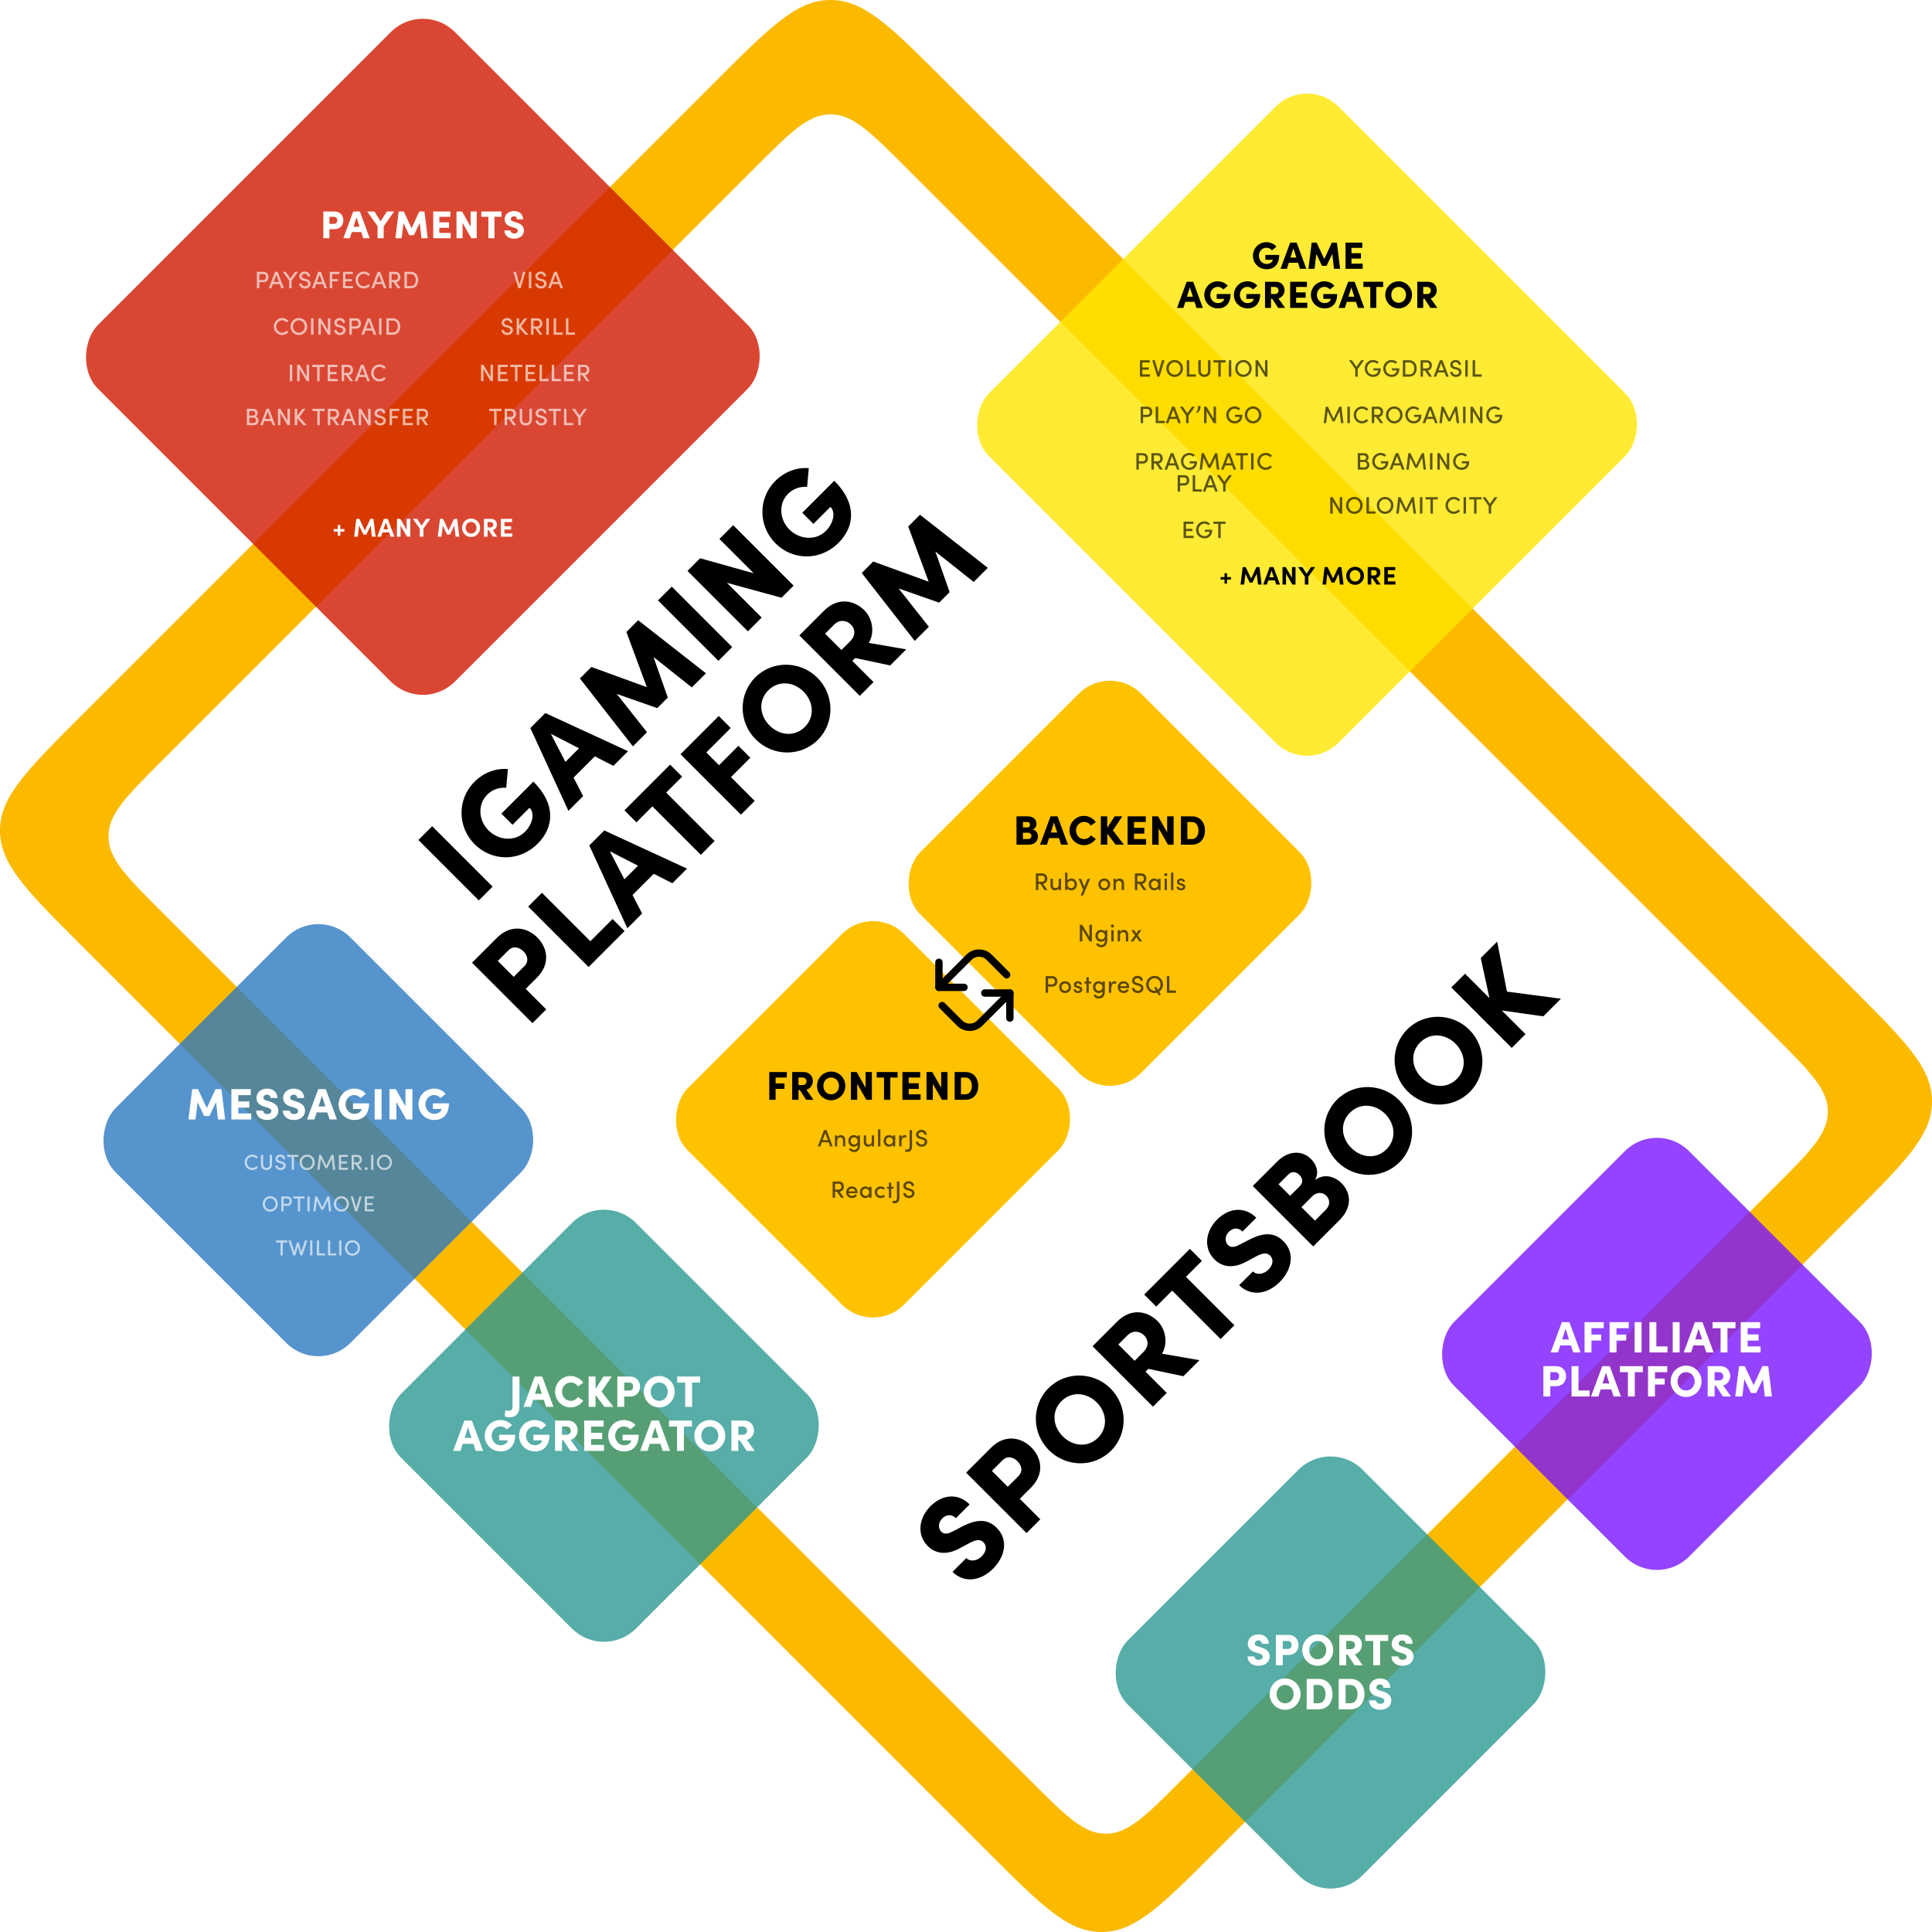
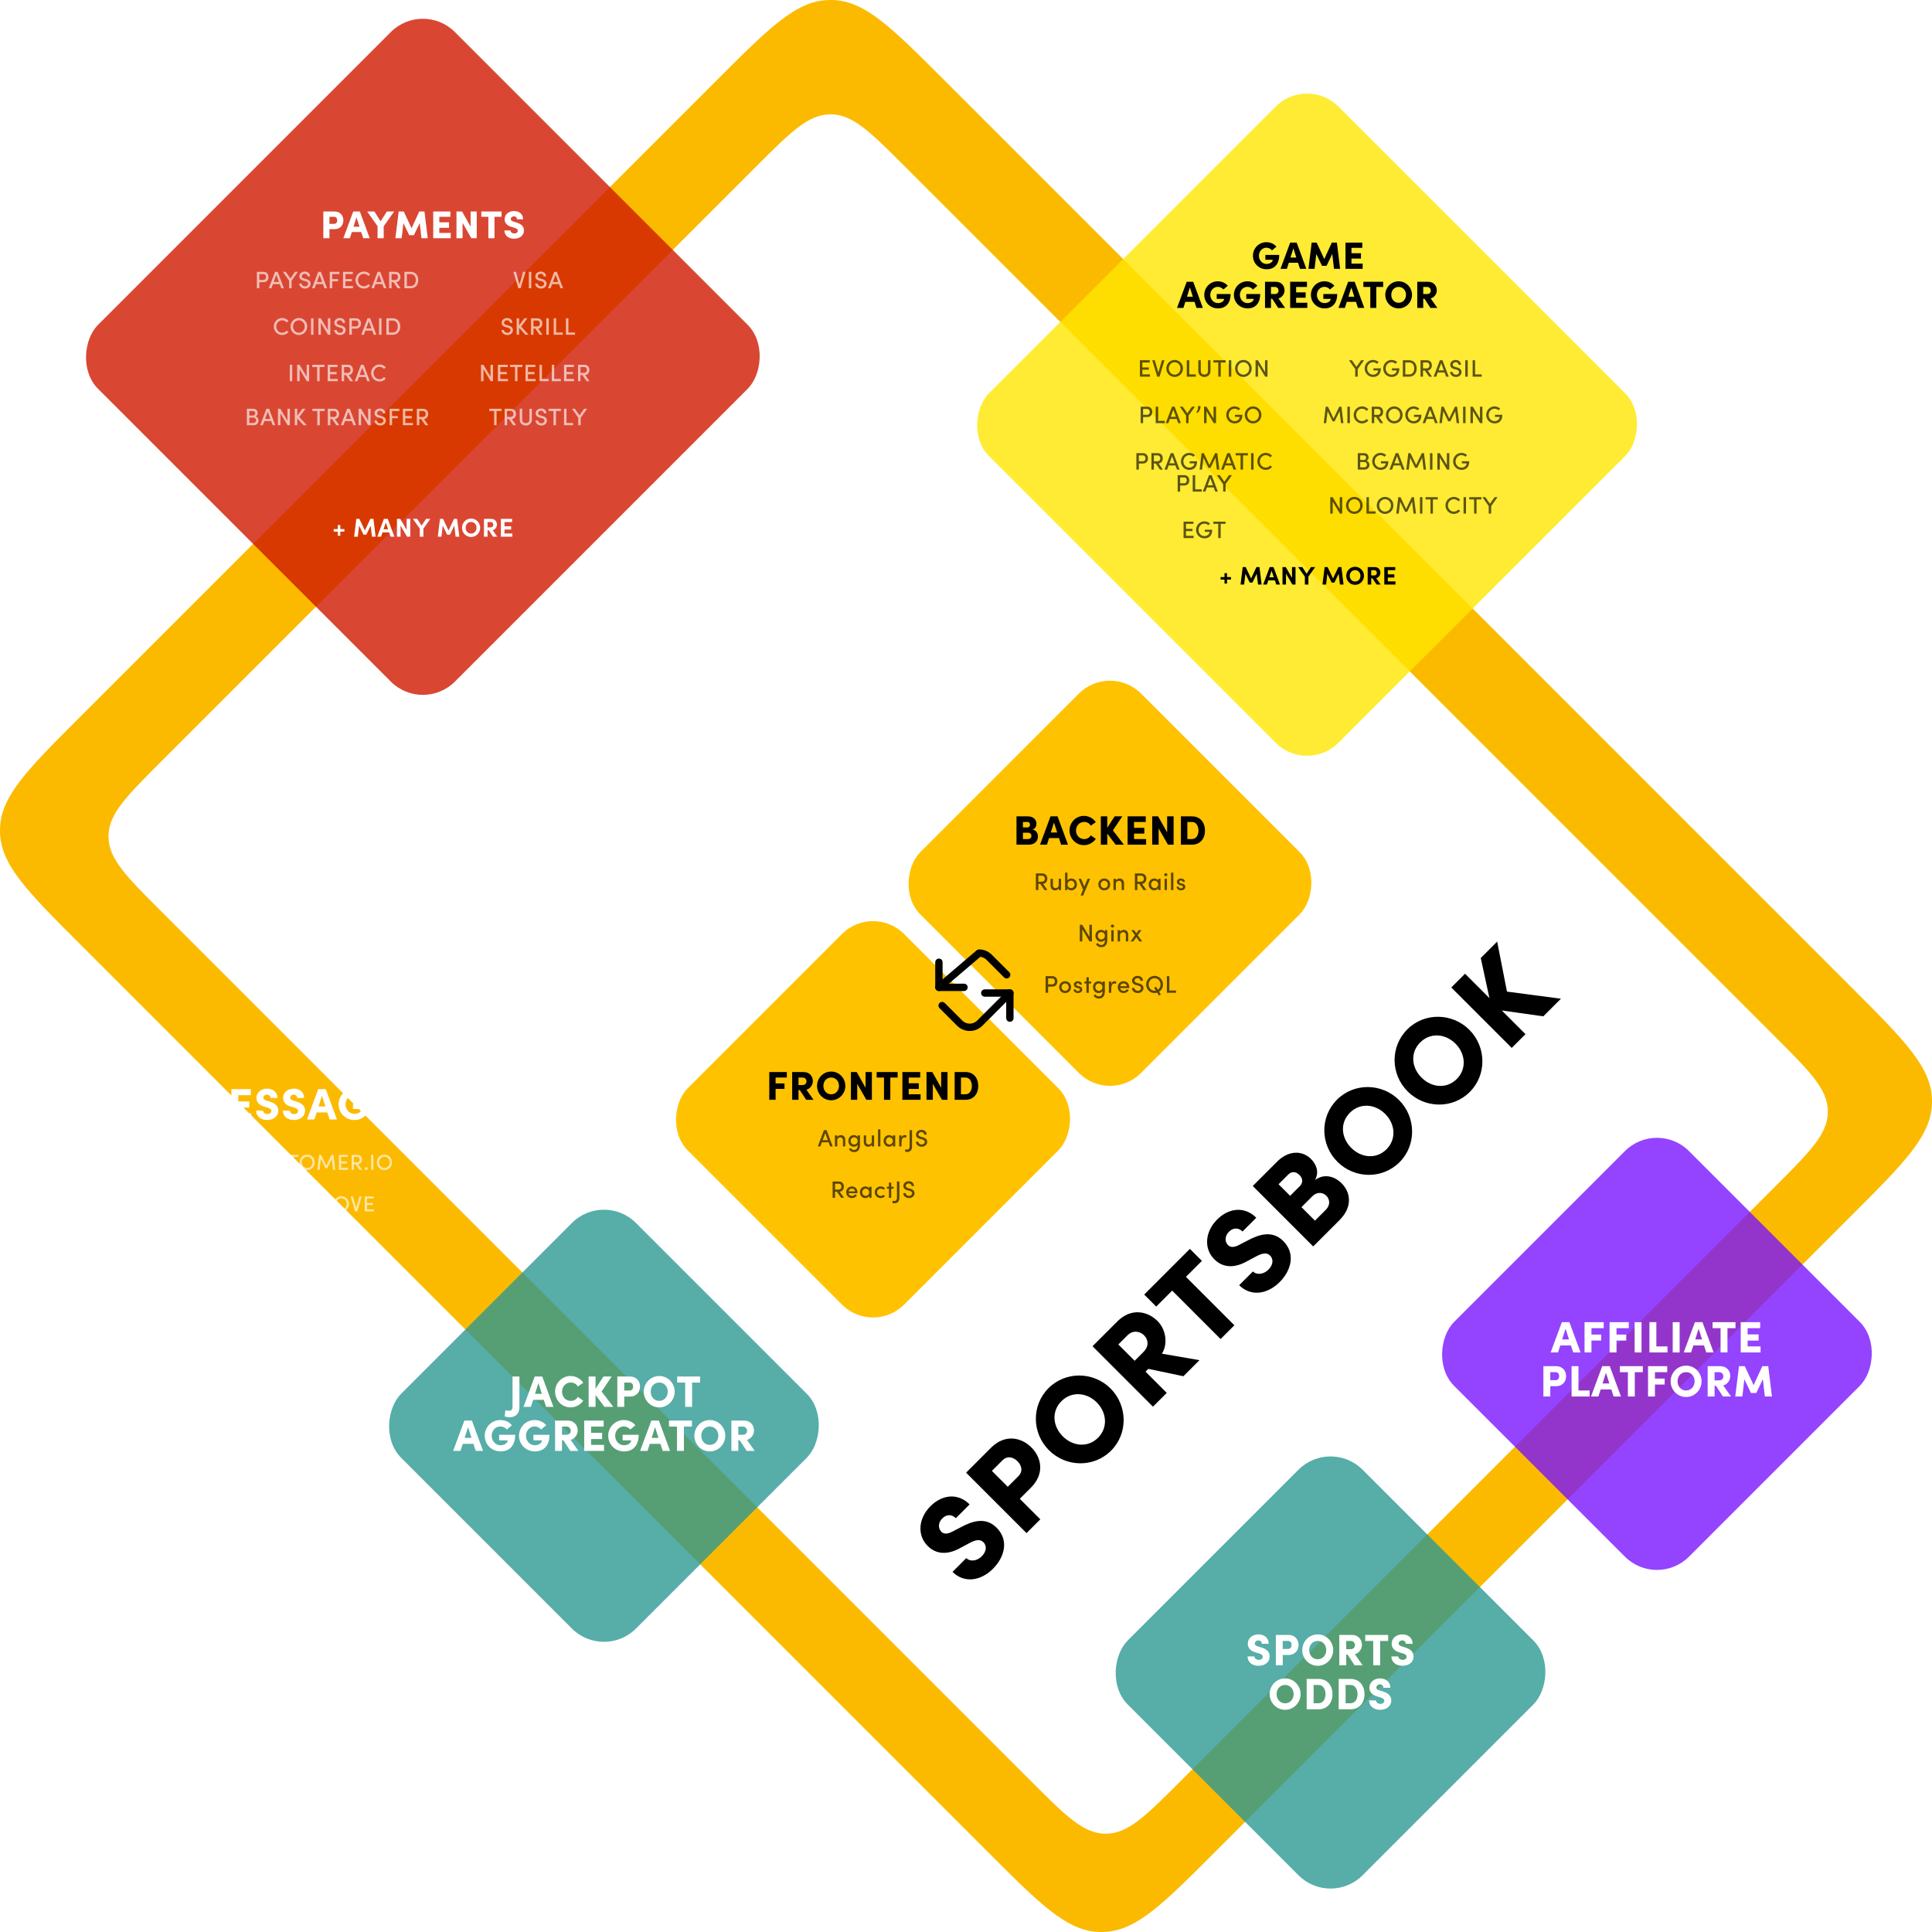
<svg xmlns="http://www.w3.org/2000/svg" width="790" height="790" viewBox="0 0 790 790" fill="none">
  <path fill-rule="evenodd" clip-rule="evenodd" d="M339.091 0.004C325.668 0.215 314.848 11.035 293.207 32.675L32.675 293.207C11.035 314.848 0.215 325.668 0.004 339.091C-0.001 339.438 -0.001 339.785 0.004 340.132C0.215 353.556 11.035 364.376 32.675 386.016L403.984 757.325C425.624 778.965 436.444 789.785 449.868 789.996C450.215 790.001 450.562 790.001 450.909 789.996C464.332 789.785 475.152 778.965 496.793 757.325L757.325 496.793C778.965 475.152 789.785 464.332 789.996 450.909C790.001 450.562 790.001 450.215 789.996 449.868C789.785 436.444 778.965 425.624 757.325 403.984L386.016 32.675C364.376 11.035 353.556 0.215 340.132 0.004C339.785 -0.001 339.438 -0.001 339.091 0.004ZM339.267 46.767C330.384 46.906 323.224 54.067 308.903 68.388L65.989 311.302C51.668 325.623 44.507 332.783 44.368 341.666C44.364 341.896 44.364 342.126 44.368 342.355C44.507 351.238 51.668 358.399 65.989 372.72L421.443 728.175C435.764 742.496 442.925 749.656 451.808 749.796C452.038 749.799 452.267 749.799 452.497 749.796C461.38 749.656 468.54 742.496 482.861 728.175L725.776 485.26C740.096 470.94 747.257 463.779 747.397 454.896C747.4 454.666 747.4 454.437 747.397 454.207C747.257 445.324 740.096 438.163 725.776 423.843L370.321 68.388C356 54.067 348.839 46.906 339.956 46.767C339.727 46.763 339.497 46.763 339.267 46.767Z" fill="#FBBA00" />
  <g filter="url(#filter0_b_4295_27210)">
    <rect x="453.867" y="270.9" width="127.667" height="127.667" rx="17.965" transform="rotate(45 453.867 270.9)" fill="#FFC200" />
  </g>
  <path d="M422.181 339.203C423.507 338.816 423.81 337.607 423.81 336.801C423.81 335.088 422.449 333.811 420.333 333.811L415.647 333.811L415.647 345.383L420.669 345.383C423.39 345.383 424.414 343.636 424.414 342.058C424.414 340.731 423.709 339.421 422.181 339.203ZM421.173 337.221C421.173 337.926 420.753 338.329 420.132 338.329L418.284 338.329L418.284 336.112L420.148 336.112C420.871 336.112 421.173 336.633 421.173 337.221ZM418.284 343.082L418.284 340.496L420.35 340.496C421.341 340.496 421.761 341.184 421.761 341.789C421.761 342.444 421.291 343.082 420.35 343.082L418.284 343.082ZM436.702 345.383L432.436 333.811L429.564 333.811L425.281 345.383L428.103 345.383L428.96 342.696L433.024 342.696L433.897 345.383L436.702 345.383ZM430.975 336.331L432.285 340.412L429.682 340.412L430.975 336.331ZM443.208 345.585C445.241 345.585 447.021 344.56 448.079 343.015L446.03 341.587C445.425 342.528 444.535 343.099 443.309 343.099C441.327 343.099 439.984 341.487 439.984 339.572C439.984 337.657 441.378 336.095 443.326 336.095C444.535 336.095 445.425 336.666 446.03 337.607L448.079 336.179C447.021 334.634 445.241 333.61 443.208 333.61C439.95 333.61 437.33 336.314 437.33 339.572C437.33 342.864 439.95 345.585 443.208 345.585ZM455.068 339.538L458.914 333.811L455.774 333.811L452.767 338.48L452.767 333.811L450.131 333.811L450.131 345.383L452.767 345.383L452.767 340.848L456.177 345.383L459.553 345.383L455.068 339.538ZM463.715 340.865L467.914 340.865L467.914 338.497L463.715 338.497L463.715 336.112L468.502 336.112L468.502 333.811L461.078 333.811L461.078 345.383L468.653 345.383L468.653 343.082L463.715 343.082L463.715 340.865ZM477.254 340.378L473.559 333.811L471.14 333.811L471.14 345.383L473.777 345.383L473.777 338.732L477.573 345.383L479.891 345.383L479.891 333.811L477.254 333.811L477.254 340.378ZM482.875 333.811L482.875 345.383L487.444 345.383C490.786 345.383 492.717 342.897 492.717 339.622C492.717 336.331 490.786 333.811 487.444 333.811L482.875 333.811ZM485.512 343.082L485.512 336.112L487.444 336.112C489.173 336.112 490.064 337.809 490.064 339.622C490.064 341.42 489.173 343.082 487.444 343.082L485.512 343.082Z" fill="black" />
  <path opacity="0.64" d="M428.317 363.95L426.53 361.413C427.665 361.305 428.257 360.278 428.257 359.301C428.257 358.225 427.655 357.149 426.165 357.149L423.568 357.149L423.568 363.95L424.585 363.95L424.585 361.413L425.355 361.413L427.102 363.95L428.317 363.95ZM426.155 358.077C426.816 358.077 427.241 358.59 427.241 359.301C427.241 360.021 426.856 360.525 425.918 360.525L424.585 360.525L424.585 358.077L426.155 358.077ZM432.909 361.848C432.909 362.805 432.179 363.16 431.577 363.16C430.985 363.16 430.53 362.706 430.53 361.946L430.53 359.34L429.563 359.34L429.563 361.976C429.553 363.289 430.254 364.069 431.419 364.069C431.903 364.069 432.643 363.812 432.909 363.249L432.909 363.95L433.877 363.95L433.877 359.34L432.909 359.34L432.909 361.848ZM438.083 359.222C437.432 359.222 436.79 359.498 436.484 360.021L436.484 356.833L435.517 356.833L435.517 363.95L436.484 363.95L436.484 363.259C436.79 363.782 437.462 364.069 438.083 364.069C439.327 364.069 440.374 363.101 440.374 361.64C440.374 360.169 439.337 359.222 438.083 359.222ZM437.965 363.16C437.195 363.16 436.494 362.558 436.494 361.63C436.494 360.703 437.254 360.13 437.965 360.13C438.765 360.13 439.396 360.762 439.396 361.63C439.396 362.489 438.765 363.16 437.965 363.16ZM443.391 362.548L442.068 359.34L441.022 359.34L442.868 363.743L441.871 366.191L442.897 366.191L445.76 359.34L444.714 359.34L443.391 362.548ZM451.535 364.069C452.847 364.069 453.963 363.101 453.963 361.64C453.963 360.179 452.847 359.222 451.535 359.222C450.222 359.222 449.116 360.179 449.116 361.64C449.116 363.101 450.222 364.069 451.535 364.069ZM451.535 363.16C450.745 363.16 450.084 362.539 450.084 361.64C450.084 360.752 450.745 360.13 451.535 360.13C452.324 360.13 452.996 360.752 452.996 361.64C452.996 362.539 452.324 363.16 451.535 363.16ZM457.775 359.222C457.281 359.222 456.541 359.479 456.274 360.051L456.274 359.34L455.307 359.34L455.307 363.95L456.274 363.95L456.274 361.473C456.274 360.515 457.005 360.169 457.607 360.169C458.199 360.169 458.653 360.624 458.653 361.374L458.653 363.95L459.621 363.95L459.621 361.315C459.631 360.002 458.94 359.222 457.775 359.222ZM468.803 363.95L467.016 361.413C468.151 361.305 468.743 360.278 468.743 359.301C468.743 358.225 468.141 357.149 466.651 357.149L464.055 357.149L464.055 363.95L465.071 363.95L465.071 361.413L465.841 361.413L467.588 363.95L468.803 363.95ZM466.641 358.077C467.302 358.077 467.727 358.59 467.727 359.301C467.727 360.021 467.342 360.525 466.404 360.525L465.071 360.525L465.071 358.077L466.641 358.077ZM473.586 360.031C473.289 359.508 472.658 359.222 471.986 359.222C470.683 359.222 469.706 360.268 469.706 361.64C469.706 363.062 470.743 364.069 471.947 364.069C472.658 364.069 473.289 363.703 473.586 363.17L473.586 363.95L474.553 363.95L474.553 359.34L473.586 359.34L473.586 360.031ZM472.115 363.16C471.305 363.16 470.683 362.47 470.683 361.64C470.683 360.821 471.305 360.13 472.095 360.13C472.835 360.13 473.576 360.752 473.576 361.64C473.576 362.509 472.885 363.16 472.115 363.16ZM476.689 358.284C477.054 358.284 477.351 358.018 477.351 357.662C477.351 357.307 477.054 357.04 476.689 357.04C476.334 357.04 476.028 357.307 476.028 357.662C476.028 358.018 476.334 358.284 476.689 358.284ZM477.173 363.95L477.173 359.34L476.205 359.34L476.205 363.95L477.173 363.95ZM479.79 363.95L479.79 356.833L478.823 356.833L478.823 363.95L479.79 363.95ZM482.861 364.069C483.809 364.069 484.677 363.536 484.677 362.657C484.677 362.163 484.46 361.551 483.473 361.305L482.772 361.137C482.486 361.068 482.219 360.91 482.219 360.624C482.219 360.308 482.496 360.041 482.9 360.041C483.246 360.041 483.591 360.268 483.591 360.604L484.519 360.604C484.519 359.636 483.67 359.222 482.881 359.222C481.923 359.222 481.242 359.844 481.242 360.594C481.242 361.275 481.637 361.719 482.496 361.946L483.118 362.094C483.463 362.173 483.71 362.331 483.71 362.637C483.71 362.983 483.384 363.249 482.851 363.249C482.328 363.249 482.002 362.933 482.002 362.568L481.104 362.568C481.124 363.536 482.002 364.069 482.861 364.069ZM445.465 383.065L442.524 378.149L441.536 378.149L441.536 384.95L442.553 384.95L442.553 379.995L445.524 384.95L446.482 384.95L446.482 378.149L445.465 378.149L445.465 383.065ZM451.8 381.012C451.485 380.498 450.843 380.222 450.201 380.222C448.958 380.222 447.921 381.169 447.921 382.64C447.921 384.101 448.958 385.069 450.211 385.069C450.823 385.069 451.485 384.782 451.8 384.279L451.8 384.397C451.8 385.858 451.198 386.411 450.231 386.411C449.727 386.411 449.194 386.125 448.938 385.631L448.118 386.036C448.553 386.855 449.362 387.309 450.231 387.309C451.781 387.309 452.768 386.46 452.768 384.318L452.768 380.34L451.8 380.34L451.8 381.012ZM450.32 384.16C449.53 384.16 448.888 383.489 448.888 382.63C448.888 381.762 449.53 381.13 450.32 381.13C451.03 381.13 451.791 381.703 451.791 382.63C451.791 383.558 451.1 384.16 450.32 384.16ZM454.894 379.284C455.259 379.284 455.555 379.018 455.555 378.662C455.555 378.307 455.259 378.04 454.894 378.04C454.539 378.04 454.233 378.307 454.233 378.662C454.233 379.018 454.539 379.284 454.894 379.284ZM455.378 384.95L455.378 380.34L454.41 380.34L454.41 384.95L455.378 384.95ZM459.495 380.222C459.002 380.222 458.261 380.479 457.995 381.051L457.995 380.34L457.027 380.34L457.027 384.95L457.995 384.95L457.995 382.473C457.995 381.515 458.725 381.169 459.327 381.169C459.92 381.169 460.374 381.624 460.374 382.374L460.374 384.95L461.341 384.95L461.341 382.315C461.351 381.002 460.66 380.222 459.495 380.222ZM465.222 382.423L466.732 380.34L465.568 380.34L464.659 381.633L463.761 380.34L462.586 380.34L464.097 382.423L462.271 384.95L463.416 384.95L464.659 383.223L465.893 384.95L467.048 384.95L465.222 382.423ZM427.557 399.149L427.557 405.95L428.573 405.95L428.573 403.433L430.281 403.433C431.742 403.433 432.354 402.387 432.354 401.301C432.354 400.225 431.742 399.149 430.281 399.149L427.557 399.149ZM428.573 402.505L428.573 400.077L430.261 400.077C431.021 400.077 431.337 400.699 431.337 401.301C431.337 401.903 431.012 402.505 430.222 402.505L428.573 402.505ZM435.53 406.069C436.843 406.069 437.959 405.101 437.959 403.64C437.959 402.179 436.843 401.222 435.53 401.222C434.218 401.222 433.112 402.179 433.112 403.64C433.112 405.101 434.218 406.069 435.53 406.069ZM435.53 405.16C434.741 405.16 434.079 404.539 434.079 403.64C434.079 402.752 434.741 402.13 435.53 402.13C436.32 402.13 436.991 402.752 436.991 403.64C436.991 404.539 436.32 405.16 435.53 405.16ZM440.724 406.069C441.672 406.069 442.54 405.536 442.54 404.657C442.54 404.163 442.323 403.551 441.336 403.305L440.635 403.137C440.349 403.068 440.083 402.91 440.083 402.624C440.083 402.308 440.359 402.041 440.764 402.041C441.109 402.041 441.455 402.268 441.455 402.604L442.383 402.604C442.383 401.636 441.534 401.222 440.744 401.222C439.786 401.222 439.105 401.844 439.105 402.594C439.105 403.275 439.5 403.719 440.359 403.946L440.981 404.094C441.326 404.173 441.573 404.331 441.573 404.637C441.573 404.983 441.247 405.249 440.714 405.249C440.191 405.249 439.865 404.933 439.865 404.568L438.967 404.568C438.987 405.536 439.865 406.069 440.724 406.069ZM445.21 401.34L445.21 399.613L444.242 399.613L444.242 401.34L443.413 401.34L443.413 402.15L444.242 402.15L444.242 405.95L445.21 405.95L445.21 402.15L446.197 402.15L446.197 401.34L445.21 401.34ZM450.81 402.012C450.494 401.498 449.852 401.222 449.211 401.222C447.967 401.222 446.93 402.169 446.93 403.64C446.93 405.101 447.967 406.069 449.221 406.069C449.833 406.069 450.494 405.782 450.81 405.279L450.81 405.397C450.81 406.858 450.208 407.411 449.24 407.411C448.737 407.411 448.204 407.125 447.947 406.631L447.128 407.036C447.562 407.855 448.372 408.309 449.24 408.309C450.79 408.309 451.777 407.46 451.777 405.318L451.777 401.34L450.81 401.34L450.81 402.012ZM449.329 405.16C448.539 405.16 447.898 404.489 447.898 403.63C447.898 402.762 448.539 402.13 449.329 402.13C450.04 402.13 450.8 402.703 450.8 403.63C450.8 404.558 450.109 405.16 449.329 405.16ZM455.69 401.222C455.098 401.222 454.634 401.567 454.397 402.377L454.397 401.34L453.42 401.34L453.42 405.95L454.397 405.95L454.397 404.292C454.397 403.048 454.792 402.15 455.631 402.15C455.819 402.15 456.055 402.189 456.312 402.308L456.48 401.39C456.332 401.301 456.006 401.222 455.69 401.222ZM461.75 403.621C461.75 402.169 460.753 401.222 459.441 401.222C458.128 401.222 457.062 402.169 457.062 403.63C457.062 405.091 458.108 406.069 459.441 406.069C460.319 406.069 461.148 405.654 461.553 404.884L460.783 404.499C460.526 404.924 460.023 405.17 459.48 405.17C458.74 405.17 458.187 404.785 458.059 404.035L461.731 404.035C461.741 403.887 461.75 403.749 461.75 403.621ZM458.068 403.255C458.207 402.485 458.74 402.12 459.45 402.12C460.161 402.12 460.684 402.535 460.783 403.255L458.068 403.255ZM465.27 406.069C466.642 406.069 467.57 405.151 467.57 404.015C467.57 403.018 466.849 402.436 465.704 402.13L464.846 401.893C463.987 401.666 463.918 401.222 463.918 401.005C463.918 400.383 464.49 399.958 465.132 399.958C465.833 399.958 466.336 400.403 466.336 401.044L467.343 401.044C467.343 399.8 466.385 399.03 465.161 399.03C463.957 399.03 462.901 399.83 462.901 401.024C462.901 401.587 463.138 402.446 464.589 402.811L465.458 403.028C466.01 403.176 466.553 403.463 466.553 404.065C466.553 404.627 466.079 405.141 465.27 405.141C464.421 405.141 463.878 404.578 463.858 403.996L462.852 403.996C462.852 405.091 463.819 406.069 465.27 406.069ZM475.558 402.564C475.558 400.63 474.048 399.03 472.104 399.03C470.169 399.03 468.668 400.63 468.668 402.564C468.668 404.489 470.169 406.069 472.104 406.069C472.479 406.069 472.834 406.009 473.17 405.901L473.91 407.085L474.67 406.621L473.979 405.516C474.937 404.884 475.558 403.798 475.558 402.564ZM472.104 405.121C470.722 405.121 469.685 403.956 469.685 402.564C469.685 401.163 470.722 399.978 472.104 399.978C473.495 399.978 474.542 401.163 474.542 402.564C474.542 403.443 474.127 404.233 473.466 404.687L472.696 403.443L471.936 403.917L472.646 405.062C472.479 405.101 472.291 405.121 472.104 405.121ZM478.155 399.149L477.138 399.149L477.138 405.95L480.889 405.95L480.889 405.022L478.155 405.022L478.155 399.149Z" fill="black" />
  <g filter="url(#filter1_b_4295_27210)">
    <rect x="677.531" y="457.587" width="135.789" height="135.789" rx="18.517" transform="rotate(45 677.531 457.587)" fill="#7A14FD" fill-opacity="0.8" />
  </g>
  <g filter="url(#filter2_b_4295_27210)">
    <rect x="544.062" y="587.871" width="135.789" height="135.789" rx="18.517" transform="rotate(45 544.062 587.871)" fill="#2E9892" fill-opacity="0.8" />
  </g>
  <g filter="url(#filter3_b_4295_27210)">
    <rect x="246.953" y="486.981" width="135.789" height="135.789" rx="18.517" transform="rotate(45 246.953 486.981)" fill="#2E9892" fill-opacity="0.8" />
  </g>
  <g filter="url(#filter4_b_4295_27210)">
-     <rect x="130.172" y="370.202" width="135.789" height="135.789" rx="18.517" transform="rotate(45 130.172 370.202)" fill="#2C79C0" fill-opacity="0.8" />
-   </g>
+     </g>
  <path d="M90.541 445.352H88.129L84.564 453.112L80.945 445.352H78.587L77.057 457.756H79.955L80.784 450.717L83.484 456.334H85.644L88.345 450.699L89.155 457.756H92.053L90.541 445.352ZM97.435 452.914H101.936V450.375H97.435V447.819H102.566V445.352H94.609V457.756H102.728V455.29H97.435V452.914ZM109.229 457.973C111.497 457.973 113.802 456.784 113.802 454.12C113.802 451.869 112.001 450.969 110.237 450.429L108.941 450.015C107.789 449.691 107.717 449.133 107.717 448.881C107.717 448.197 108.293 447.603 109.175 447.603C110.147 447.603 110.597 448.233 110.597 448.971H113.424C113.424 446.558 111.605 445.136 109.229 445.136C106.763 445.136 104.854 446.703 104.854 448.935C104.854 450.105 105.376 451.779 108.113 452.518L109.589 452.968C110.687 453.328 110.957 453.778 110.957 454.264C110.957 455.074 110.255 455.542 109.337 455.542C108.365 455.542 107.573 454.93 107.573 454.138H104.746C104.746 456.424 106.582 457.973 109.229 457.973ZM120.155 457.973C122.424 457.973 124.728 456.784 124.728 454.12C124.728 451.869 122.928 450.969 121.164 450.429L119.867 450.015C118.715 449.691 118.643 449.133 118.643 448.881C118.643 448.197 119.219 447.603 120.101 447.603C121.074 447.603 121.524 448.233 121.524 448.971H124.35C124.35 446.558 122.532 445.136 120.155 445.136C117.689 445.136 115.781 446.703 115.781 448.935C115.781 450.105 116.303 451.779 119.039 452.518L120.515 452.968C121.614 453.328 121.884 453.778 121.884 454.264C121.884 455.074 121.182 455.542 120.263 455.542C119.291 455.542 118.499 454.93 118.499 454.138H115.673C115.673 456.424 117.509 457.973 120.155 457.973ZM137.782 457.756L133.209 445.352H130.131L125.54 457.756H128.565L129.483 454.876H133.84L134.776 457.756H137.782ZM131.643 448.053L133.047 452.428H130.257L131.643 448.053ZM144.991 457.973C148.303 457.973 150.914 455.866 150.914 451.167H144.343V453.454H147.835C147.835 454.678 146.305 455.452 144.919 455.452C142.794 455.452 141.3 453.598 141.3 451.563C141.3 449.493 142.83 447.765 144.829 447.765C145.891 447.765 146.827 448.233 147.493 449.007L149.581 447.261C148.501 445.964 146.791 445.136 144.829 445.136C141.246 445.136 138.455 448.035 138.455 451.563C138.455 455.056 141.174 457.973 144.991 457.973ZM156.023 457.756V445.352H153.196V457.756H156.023ZM165.806 452.392L161.845 445.352H159.253V457.756H162.079V450.627L166.148 457.756H168.632V445.352H165.806V452.392ZM177.647 457.973C180.959 457.973 183.57 455.866 183.57 451.167H176.999V453.454H180.491C180.491 454.678 178.961 455.452 177.575 455.452C175.45 455.452 173.956 453.598 173.956 451.563C173.956 449.493 175.486 447.765 177.485 447.765C178.547 447.765 179.483 448.233 180.149 449.007L182.238 447.261C181.157 445.964 179.447 445.136 177.485 445.136C173.902 445.136 171.112 448.035 171.112 451.563C171.112 455.056 173.83 457.973 177.647 457.973Z" fill="white" />
  <path opacity="0.64" d="M103.151 478.447C104.119 478.447 104.962 478.021 105.503 477.347L104.829 476.806C104.438 477.285 103.835 477.595 103.16 477.595C101.909 477.595 100.959 476.548 100.959 475.297C100.959 474.037 101.918 472.972 103.16 472.972C103.835 472.972 104.438 473.282 104.829 473.761L105.503 473.22C104.962 472.546 104.119 472.12 103.151 472.12C101.421 472.12 100.045 473.566 100.045 475.297C100.045 477.027 101.421 478.447 103.151 478.447ZM108.959 478.447C110.175 478.447 111.222 477.64 111.222 476.238V472.226H110.308V476.229C110.308 477.161 109.678 477.578 108.959 477.578C108.24 477.578 107.619 477.161 107.619 476.229V472.226H106.705V476.238C106.705 477.64 107.743 478.447 108.959 478.447ZM114.761 478.447C115.994 478.447 116.829 477.622 116.829 476.601C116.829 475.705 116.181 475.181 115.151 474.906L114.379 474.693C113.607 474.489 113.545 474.09 113.545 473.895C113.545 473.335 114.06 472.954 114.636 472.954C115.267 472.954 115.719 473.353 115.719 473.93H116.624C116.624 472.812 115.764 472.12 114.663 472.12C113.58 472.12 112.631 472.838 112.631 473.912C112.631 474.418 112.844 475.19 114.148 475.519L114.929 475.714C115.426 475.847 115.914 476.104 115.914 476.646C115.914 477.152 115.488 477.613 114.761 477.613C113.997 477.613 113.509 477.107 113.492 476.584H112.586C112.586 477.569 113.456 478.447 114.761 478.447ZM117.455 472.226V473.06H119.274V478.341H120.189V473.06H122.008V472.226H117.455ZM125.597 478.447C127.346 478.447 128.704 477.027 128.704 475.297C128.704 473.557 127.346 472.12 125.597 472.12C123.858 472.12 122.509 473.557 122.509 475.297C122.509 477.027 123.858 478.447 125.597 478.447ZM125.597 477.595C124.355 477.595 123.423 476.548 123.423 475.297C123.423 474.037 124.355 472.972 125.597 472.972C126.849 472.972 127.79 474.037 127.79 475.297C127.79 476.548 126.849 477.595 125.597 477.595ZM136.354 472.226H135.538L133.434 476.628L131.331 472.226H130.514L129.769 478.341H130.674L131.215 473.903L133.053 477.666H133.834L135.653 473.903L136.194 478.341H137.099L136.354 472.226ZM139.483 475.758H141.888V474.915H139.483V473.06H142.243V472.226H138.578V478.341H142.323V477.507H139.483V475.758ZM148.051 478.341L146.445 476.06C147.465 475.962 147.998 475.039 147.998 474.161C147.998 473.193 147.457 472.226 146.116 472.226H143.782V478.341H144.696V476.06H145.389L146.96 478.341H148.051ZM146.108 473.06C146.702 473.06 147.084 473.522 147.084 474.161C147.084 474.809 146.738 475.261 145.895 475.261H144.696V473.06H146.108ZM149.747 478.43C150.084 478.43 150.368 478.181 150.368 477.844C150.368 477.507 150.084 477.258 149.747 477.258C149.419 477.258 149.135 477.507 149.135 477.844C149.135 478.181 149.419 478.43 149.747 478.43ZM152.678 478.341V472.226H151.764V478.341H152.678ZM157.187 478.447C158.936 478.447 160.294 477.027 160.294 475.297C160.294 473.557 158.936 472.12 157.187 472.12C155.448 472.12 154.099 473.557 154.099 475.297C154.099 477.027 155.448 478.447 157.187 478.447ZM157.187 477.595C155.945 477.595 155.013 476.548 155.013 475.297C155.013 474.037 155.945 472.972 157.187 472.972C158.439 472.972 159.379 474.037 159.379 475.297C159.379 476.548 158.439 477.595 157.187 477.595ZM110.498 495.447C112.246 495.447 113.604 494.027 113.604 492.297C113.604 490.557 112.246 489.12 110.498 489.12C108.758 489.12 107.409 490.557 107.409 492.297C107.409 494.027 108.758 495.447 110.498 495.447ZM110.498 494.595C109.255 494.595 108.324 493.548 108.324 492.297C108.324 491.037 109.255 489.972 110.498 489.972C111.749 489.972 112.69 491.037 112.69 492.297C112.69 493.548 111.749 494.595 110.498 494.595ZM115.024 489.226V495.341H115.938V493.078H117.474C118.787 493.078 119.337 492.137 119.337 491.161C119.337 490.193 118.787 489.226 117.474 489.226H115.024ZM115.938 492.244V490.06H117.456C118.139 490.06 118.423 490.619 118.423 491.161C118.423 491.702 118.13 492.244 117.42 492.244H115.938ZM119.979 489.226V490.06H121.799V495.341H122.713V490.06H124.532V489.226H119.979ZM126.624 495.341V489.226H125.71V495.341H126.624ZM134.692 489.226H133.876L131.772 493.628L129.669 489.226H128.852L128.107 495.341H129.012L129.553 490.903L131.391 494.666H132.172L133.991 490.903L134.532 495.341H135.438L134.692 489.226ZM139.588 495.447C141.336 495.447 142.694 494.027 142.694 492.297C142.694 490.557 141.336 489.12 139.588 489.12C137.848 489.12 136.499 490.557 136.499 492.297C136.499 494.027 137.848 495.447 139.588 495.447ZM139.588 494.595C138.345 494.595 137.413 493.548 137.413 492.297C137.413 491.037 138.345 489.972 139.588 489.972C140.839 489.972 141.78 491.037 141.78 492.297C141.78 493.548 140.839 494.595 139.588 494.595ZM145.652 493.823L144.321 489.226H143.38L145.235 495.341H146.087L147.924 489.226H146.983L145.652 493.823ZM150.05 492.758H152.455V491.915H150.05V490.06H152.81V489.226H149.145V495.341H152.89V494.507H150.05V492.758ZM112.888 507.226V508.06H114.707V513.341H115.621V508.06H117.441V507.226H112.888ZM123.225 511.85L122.151 508.06H121.45L120.376 511.85L118.903 507.226H117.926L119.994 513.341H120.766L121.796 509.631L122.843 513.341H123.615L125.683 507.226H124.707L123.225 511.85ZM127.727 513.341V507.226H126.813V513.341H127.727ZM130.47 507.226H129.556V513.341H132.928V512.507H130.47V507.226ZM135.033 507.226H134.119V513.341H137.491V512.507H135.033V507.226ZM139.596 513.341V507.226H138.682V513.341H139.596ZM144.105 513.447C145.853 513.447 147.211 512.027 147.211 510.297C147.211 508.557 145.853 507.12 144.105 507.12C142.365 507.12 141.016 508.557 141.016 510.297C141.016 512.027 142.365 513.447 144.105 513.447ZM144.105 512.595C142.862 512.595 141.931 511.548 141.931 510.297C141.931 509.037 142.862 507.972 144.105 507.972C145.356 507.972 146.297 509.037 146.297 510.297C146.297 511.548 145.356 512.595 144.105 512.595Z" fill="white" />
  <g filter="url(#filter5_b_4295_27210)">
    <rect x="172.906" y="0.005" width="206.335" height="206.335" rx="18.517" transform="rotate(45 172.906 0.005)" fill="#CF1900" fill-opacity="0.8" />
  </g>
  <path d="M132.215 86.483V97.419H134.707V93.705H136.722C139.262 93.705 140.405 91.927 140.405 90.102C140.405 88.292 139.262 86.483 136.722 86.483H132.215ZM134.707 91.53V88.657H136.627C137.548 88.657 137.897 89.403 137.897 90.102C137.897 90.8 137.548 91.53 136.611 91.53H134.707ZM151.182 97.419L147.151 86.483H144.437L140.389 97.419H143.056L143.865 94.879H147.706L148.532 97.419H151.182ZM145.77 88.864L147.008 92.721H144.548L145.77 88.864ZM155.624 90.514L153.1 86.483H150.132L154.386 92.483V97.419H156.894V92.53L161.163 86.483H158.195L155.624 90.514ZM173.562 86.483H171.435L168.293 93.324L165.102 86.483H163.023L161.674 97.419H164.229L164.959 91.213L167.34 96.165H169.245L171.626 91.197L172.34 97.419H174.895L173.562 86.483ZM179.64 93.149H183.608V90.911H179.64V88.657H184.163V86.483H177.148V97.419H184.306V95.244H179.64V93.149ZM192.434 92.689L188.942 86.483H186.657V97.419H189.149V91.133L192.736 97.419H194.926V86.483H192.434V92.689ZM196.81 86.483V88.657H199.699V97.419H202.191V88.657H205.079V86.483H196.81ZM210.202 97.609C212.202 97.609 214.234 96.562 214.234 94.213C214.234 92.229 212.647 91.435 211.091 90.959L209.948 90.594C208.933 90.308 208.869 89.816 208.869 89.594C208.869 88.991 209.377 88.467 210.155 88.467C211.012 88.467 211.409 89.022 211.409 89.673H213.9C213.9 87.546 212.297 86.293 210.202 86.293C208.028 86.293 206.345 87.673 206.345 89.641C206.345 90.673 206.806 92.149 209.218 92.8L210.52 93.197C211.488 93.514 211.726 93.911 211.726 94.34C211.726 95.054 211.107 95.466 210.298 95.466C209.44 95.466 208.742 94.927 208.742 94.228H206.25C206.25 96.244 207.869 97.609 210.202 97.609Z" fill="white" />
  <path opacity="0.64" d="M105.04 111.153V117.872H106.044V115.385H107.731C109.175 115.385 109.779 114.352 109.779 113.279C109.779 112.216 109.175 111.153 107.731 111.153H105.04ZM106.044 114.469V112.07H107.712C108.463 112.07 108.775 112.684 108.775 113.279C108.775 113.874 108.453 114.469 107.673 114.469H106.044ZM116.072 117.872L113.536 111.153H112.464L109.918 117.872H110.972L111.596 116.175H114.394L115.019 117.872H116.072ZM113 112.372L114.073 115.297H111.917L113 112.372ZM118.728 113.844L116.856 111.153H115.666L118.231 114.79V117.872H119.235V114.79L121.819 111.153H120.63L118.728 113.844ZM124.737 117.989C126.092 117.989 127.009 117.082 127.009 115.961C127.009 114.976 126.297 114.4 125.166 114.098L124.317 113.864C123.469 113.64 123.401 113.201 123.401 112.986C123.401 112.372 123.966 111.953 124.6 111.953C125.292 111.953 125.79 112.391 125.79 113.025H126.784C126.784 111.797 125.839 111.036 124.629 111.036C123.44 111.036 122.396 111.826 122.396 113.006C122.396 113.562 122.63 114.41 124.064 114.771L124.922 114.985C125.468 115.132 126.004 115.415 126.004 116.009C126.004 116.565 125.536 117.072 124.737 117.072C123.898 117.072 123.362 116.516 123.342 115.941H122.347C122.347 117.024 123.303 117.989 124.737 117.989ZM133.741 117.872L131.206 111.153H130.133L127.588 117.872H128.641L129.265 116.175H132.064L132.688 117.872H133.741ZM130.67 112.372L131.742 115.297H129.587L130.67 112.372ZM138.811 111.153H134.842V117.872H135.846V115.024H138.196V114.108H135.846V112.07H138.811V111.153ZM141.25 115.034H143.893V114.108H141.25V112.07H144.283V111.153H140.256V117.872H144.371V116.955H141.25V115.034ZM148.777 117.989C149.84 117.989 150.766 117.521 151.361 116.78L150.62 116.185C150.191 116.711 149.527 117.053 148.786 117.053C147.411 117.053 146.368 115.902 146.368 114.527C146.368 113.142 147.421 111.972 148.786 111.972C149.527 111.972 150.191 112.313 150.62 112.84L151.361 112.245C150.766 111.504 149.84 111.036 148.777 111.036C146.875 111.036 145.364 112.626 145.364 114.527C145.364 116.429 146.875 117.989 148.777 117.989ZM158.015 117.872L155.48 111.153H154.407L151.862 117.872H152.915L153.539 116.175H156.338L156.962 117.872H158.015ZM154.943 112.372L156.016 115.297H153.861L154.943 112.372ZM163.806 117.872L162.041 115.366C163.163 115.258 163.748 114.244 163.748 113.279C163.748 112.216 163.153 111.153 161.68 111.153H159.116V117.872H160.12V115.366H160.881L162.607 117.872H163.806ZM161.671 112.07C162.324 112.07 162.743 112.577 162.743 113.279C162.743 113.991 162.363 114.488 161.436 114.488H160.12V112.07H161.671ZM165.367 111.153V117.872H167.981C169.902 117.872 171.023 116.429 171.023 114.527C171.023 112.616 169.902 111.153 167.981 111.153H165.367ZM166.372 116.955V112.07H167.981C169.327 112.07 170.019 113.162 170.019 114.527C170.019 115.892 169.327 116.955 167.981 116.955H166.372ZM115.37 136.989C116.433 136.989 117.36 136.521 117.955 135.78L117.214 135.185C116.784 135.711 116.121 136.053 115.38 136.053C114.005 136.053 112.962 134.902 112.962 133.527C112.962 132.142 114.015 130.972 115.38 130.972C116.121 130.972 116.784 131.313 117.214 131.84L117.955 131.245C117.36 130.504 116.433 130.036 115.37 130.036C113.469 130.036 111.957 131.626 111.957 133.527C111.957 135.429 113.469 136.989 115.37 136.989ZM122.203 136.989C124.124 136.989 125.616 135.429 125.616 133.527C125.616 131.616 124.124 130.036 122.203 130.036C120.291 130.036 118.809 131.616 118.809 133.527C118.809 135.429 120.291 136.989 122.203 136.989ZM122.203 136.053C120.837 136.053 119.814 134.902 119.814 133.527C119.814 132.142 120.837 130.972 122.203 130.972C123.578 130.972 124.611 132.142 124.611 133.527C124.611 134.902 123.578 136.053 122.203 136.053ZM128.18 136.872V130.153H127.176V136.872H128.18ZM134.071 135.009L131.165 130.153H130.19V136.872H131.194V131.977L134.13 136.872H135.076V130.153H134.071V135.009ZM139.05 136.989C140.405 136.989 141.322 136.082 141.322 134.961C141.322 133.976 140.61 133.4 139.479 133.098L138.63 132.864C137.782 132.64 137.714 132.201 137.714 131.986C137.714 131.372 138.279 130.953 138.913 130.953C139.605 130.953 140.103 131.391 140.103 132.025H141.097C141.097 130.797 140.152 130.036 138.942 130.036C137.753 130.036 136.709 130.826 136.709 132.006C136.709 132.562 136.943 133.41 138.377 133.771L139.235 133.985C139.781 134.132 140.317 134.415 140.317 135.009C140.317 135.565 139.849 136.072 139.05 136.072C138.211 136.072 137.675 135.516 137.655 134.941H136.66C136.66 136.024 137.616 136.989 139.05 136.989ZM142.855 130.153V136.872H143.86V134.385H145.547C146.99 134.385 147.595 133.352 147.595 132.279C147.595 131.216 146.99 130.153 145.547 130.153H142.855ZM143.86 133.469V131.07H145.527C146.278 131.07 146.59 131.684 146.59 132.279C146.59 132.874 146.268 133.469 145.488 133.469H143.86ZM153.887 136.872L151.352 130.153H150.279L147.734 136.872H148.787L149.411 135.175H152.21L152.834 136.872H153.887ZM150.815 131.372L151.888 134.297H149.733L150.815 131.372ZM155.992 136.872V130.153H154.987V136.872H155.992ZM158.001 130.153V136.872H160.615C162.536 136.872 163.657 135.429 163.657 133.527C163.657 131.616 162.536 130.153 160.615 130.153H158.001ZM159.006 135.955V131.07H160.615C161.961 131.07 162.653 132.162 162.653 133.527C162.653 134.892 161.961 135.955 160.615 135.955H159.006ZM119.5 155.872V149.153H118.496V155.872H119.5ZM125.391 154.009L122.485 149.153H121.51V155.872H122.514V150.977L125.449 155.872H126.395V149.153H125.391V154.009ZM127.688 149.153V150.07H129.687V155.872H130.691V150.07H132.69V149.153H127.688ZM134.979 153.034H137.622V152.108H134.979V150.07H138.012V149.153H133.985V155.872H138.1V154.955H134.979V153.034ZM144.394 155.872L142.629 153.366C143.75 153.258 144.335 152.244 144.335 151.279C144.335 150.216 143.74 149.153 142.268 149.153H139.703V155.872H140.708V153.366H141.468L143.194 155.872H144.394ZM142.258 150.07C142.911 150.07 143.331 150.577 143.331 151.279C143.331 151.991 142.95 152.488 142.024 152.488H140.708V150.07H142.258ZM151.211 155.872L148.676 149.153H147.603L145.058 155.872H146.111L146.735 154.175H149.534L150.158 155.872H151.211ZM148.139 150.372L149.212 153.297H147.057L148.139 150.372ZM155.171 155.989C156.234 155.989 157.161 155.521 157.755 154.78L157.014 154.185C156.585 154.711 155.922 155.053 155.181 155.053C153.806 155.053 152.763 153.902 152.763 152.527C152.763 151.142 153.816 149.972 155.181 149.972C155.922 149.972 156.585 150.313 157.014 150.84L157.755 150.245C157.161 149.504 156.234 149.036 155.171 149.036C153.27 149.036 151.758 150.626 151.758 152.527C151.758 154.429 153.27 155.989 155.171 155.989ZM104.5 170.293C105.153 170.04 105.358 169.435 105.358 168.879C105.358 167.836 104.646 167.153 103.505 167.153H100.95V173.872H103.719C105.007 173.872 105.719 172.936 105.719 171.97C105.719 171.239 105.299 170.459 104.5 170.293ZM104.353 168.986C104.353 169.532 104.061 169.922 103.505 169.922H101.954V168.07H103.485C104.061 168.07 104.353 168.46 104.353 168.986ZM101.954 172.955V170.781H103.573C104.353 170.781 104.714 171.327 104.714 171.873C104.714 172.458 104.305 172.955 103.524 172.955H101.954ZM112.553 173.872L110.018 167.153H108.945L106.4 173.872H107.453L108.077 172.175H110.876L111.5 173.872H112.553ZM109.481 168.372L110.554 171.297H108.399L109.481 168.372ZM117.535 172.009L114.629 167.153H113.653V173.872H114.658V168.977L117.593 173.872H118.539V167.153H117.535V172.009ZM122.386 170.517L124.912 167.153H123.693L121.538 170.04V167.153H120.543V173.872H121.538V171.044L124.103 173.872H125.429L122.386 170.517ZM127.745 167.153V168.07H129.744V173.872H130.748V168.07H132.747V167.153H127.745ZM138.732 173.872L136.967 171.366C138.089 171.258 138.674 170.244 138.674 169.279C138.674 168.216 138.079 167.153 136.607 167.153H134.042V173.872H135.046V171.366H135.807L137.533 173.872H138.732ZM136.597 168.07C137.25 168.07 137.669 168.577 137.669 169.279C137.669 169.991 137.289 170.488 136.363 170.488H135.046V168.07H136.597ZM145.55 173.872L143.014 167.153H141.942L139.396 173.872H140.45L141.074 172.175H143.872L144.497 173.872H145.55ZM142.478 168.372L143.551 171.297H141.396L142.478 168.372ZM150.531 172.009L147.625 167.153H146.65V173.872H147.655V168.977L150.59 173.872H151.536V167.153H150.531V172.009ZM155.51 173.989C156.865 173.989 157.782 173.082 157.782 171.961C157.782 170.976 157.07 170.4 155.939 170.098L155.09 169.864C154.242 169.64 154.174 169.201 154.174 168.986C154.174 168.372 154.739 167.953 155.373 167.953C156.066 167.953 156.563 168.391 156.563 169.025H157.558C157.558 167.797 156.612 167.036 155.403 167.036C154.213 167.036 153.169 167.826 153.169 169.006C153.169 169.562 153.403 170.41 154.837 170.771L155.695 170.985C156.241 171.132 156.778 171.415 156.778 172.009C156.778 172.565 156.309 173.072 155.51 173.072C154.671 173.072 154.135 172.516 154.115 171.941H153.121C153.121 173.024 154.076 173.989 155.51 173.989ZM163.285 167.153H159.316V173.872H160.32V171.024H162.67V170.108H160.32V168.07H163.285V167.153ZM165.724 171.034H168.367V170.108H165.724V168.07H168.757V167.153H164.729V173.872H168.845V172.955H165.724V171.034ZM175.138 173.872L173.373 171.366C174.495 171.258 175.08 170.244 175.08 169.279C175.08 168.216 174.485 167.153 173.012 167.153H170.448V173.872H171.452V171.366H172.213L173.939 173.872H175.138ZM173.003 168.07C173.656 168.07 174.075 168.577 174.075 169.279C174.075 169.991 173.695 170.488 172.769 170.488H171.452V168.07H173.003Z" fill="white" />
  <path opacity="0.64" d="M212.41 116.204L210.947 111.153H209.913L211.951 117.872H212.887L214.906 111.153H213.872L212.41 116.204ZM217.252 117.872V111.153H216.247V117.872H217.252ZM221.231 117.989C222.587 117.989 223.503 117.082 223.503 115.961C223.503 114.976 222.791 114.4 221.66 114.098L220.812 113.864C219.963 113.64 219.895 113.201 219.895 112.986C219.895 112.372 220.461 111.953 221.095 111.953C221.787 111.953 222.284 112.391 222.284 113.025H223.279C223.279 111.797 222.333 111.036 221.124 111.036C219.934 111.036 218.891 111.826 218.891 113.006C218.891 113.562 219.125 114.41 220.558 114.771L221.416 114.985C221.962 115.132 222.499 115.415 222.499 116.009C222.499 116.565 222.031 117.072 221.231 117.072C220.392 117.072 219.856 116.516 219.837 115.941H218.842C218.842 117.024 219.798 117.989 221.231 117.989ZM230.236 117.872L227.7 111.153H226.628L224.083 117.872H225.136L225.76 116.175H228.559L229.183 117.872H230.236ZM227.164 112.372L228.237 115.297H226.082L227.164 112.372ZM207.461 136.989C208.817 136.989 209.733 136.082 209.733 134.961C209.733 133.976 209.021 133.4 207.89 133.098L207.042 132.864C206.193 132.64 206.125 132.201 206.125 131.986C206.125 131.372 206.691 130.953 207.325 130.953C208.017 130.953 208.514 131.391 208.514 132.025H209.509C209.509 130.797 208.563 130.036 207.354 130.036C206.164 130.036 205.121 130.826 205.121 132.006C205.121 132.562 205.355 133.41 206.788 133.771L207.646 133.985C208.193 134.132 208.729 134.415 208.729 135.009C208.729 135.565 208.261 136.072 207.461 136.072C206.623 136.072 206.086 135.516 206.067 134.941H205.072C205.072 136.024 206.028 136.989 207.461 136.989ZM213.11 133.517L215.636 130.153H214.417L212.262 133.04V130.153H211.267V136.872H212.262V134.044L214.826 136.872H216.153L213.11 133.517ZM221.828 136.872L220.063 134.366C221.185 134.258 221.77 133.244 221.77 132.279C221.77 131.216 221.175 130.153 219.702 130.153H217.138V136.872H218.142V134.366H218.903L220.629 136.872H221.828ZM219.693 131.07C220.346 131.07 220.765 131.577 220.765 132.279C220.765 132.991 220.385 133.488 219.459 133.488H218.142V131.07H219.693ZM224.394 136.872V130.153H223.39V136.872H224.394ZM227.408 130.153H226.403V136.872H230.109V135.955H227.408V130.153ZM232.422 130.153H231.417V136.872H235.123V135.955H232.422V130.153ZM200.576 154.009L197.67 149.153H196.695V155.872H197.699V150.977L200.634 155.872H201.58V149.153H200.576V154.009ZM204.579 153.034H207.222V152.108H204.579V150.07H207.612V149.153H203.584V155.872H207.7V154.955H204.579V153.034ZM208.591 149.153V150.07H210.59V155.872H211.595V150.07H213.594V149.153H208.591ZM215.883 153.034H218.525V152.108H215.883V150.07H218.915V149.153H214.888V155.872H219.003V154.955H215.883V153.034ZM221.611 149.153H220.606V155.872H224.312V154.955H221.611V149.153ZM226.625 149.153H225.62V155.872H229.326V154.955H226.625V149.153ZM231.629 153.034H234.271V152.108H231.629V150.07H234.661V149.153H230.634V155.872H234.749V154.955H231.629V153.034ZM241.043 155.872L239.278 153.366C240.399 153.258 240.985 152.244 240.985 151.279C240.985 150.216 240.39 149.153 238.917 149.153H236.352V155.872H237.357V153.366H238.118L239.844 155.872H241.043ZM238.907 150.07C239.561 150.07 239.98 150.577 239.98 151.279C239.98 151.991 239.6 152.488 238.673 152.488H237.357V150.07H238.907ZM200.049 167.153V168.07H202.048V173.872H203.052V168.07H205.052V167.153H200.049ZM211.037 173.872L209.271 171.366C210.393 171.258 210.978 170.244 210.978 169.279C210.978 168.216 210.383 167.153 208.911 167.153H206.346V173.872H207.35V171.366H208.111L209.837 173.872H211.037ZM208.901 168.07C209.554 168.07 209.974 168.577 209.974 169.279C209.974 169.991 209.593 170.488 208.667 170.488H207.35V168.07H208.901ZM214.997 173.989C216.333 173.989 217.483 173.102 217.483 171.561V167.153H216.479V171.551C216.479 172.575 215.787 173.033 214.997 173.033C214.207 173.033 213.524 172.575 213.524 171.551V167.153H212.52V171.561C212.52 173.102 213.661 173.989 214.997 173.989ZM221.372 173.989C222.727 173.989 223.644 173.082 223.644 171.961C223.644 170.976 222.932 170.4 221.801 170.098L220.952 169.864C220.104 169.64 220.036 169.201 220.036 168.986C220.036 168.372 220.601 167.953 221.235 167.953C221.928 167.953 222.425 168.391 222.425 169.025H223.42C223.42 167.797 222.474 167.036 221.264 167.036C220.075 167.036 219.031 167.826 219.031 169.006C219.031 169.562 219.265 170.41 220.699 170.771L221.557 170.985C222.103 171.132 222.639 171.415 222.639 172.009C222.639 172.565 222.171 173.072 221.372 173.072C220.533 173.072 219.997 172.516 219.977 171.941H218.982C218.982 173.024 219.938 173.989 221.372 173.989ZM224.332 167.153V168.07H226.331V173.872H227.336V168.07H229.335V167.153H224.332ZM231.634 167.153H230.629V173.872H234.335V172.955H231.634V167.153ZM236.951 169.844L235.079 167.153H233.889L236.454 170.79V173.872H237.458V170.79L240.043 167.153H238.853L236.951 169.844Z" fill="white" />
  <path d="M139.164 216.332V214.692H138.105V216.332H136.465V217.39H138.105V219.041H139.164V217.39H140.814V216.332H139.164ZM152.707 212.163H151.437L149.204 216.945L146.951 212.163H145.702L144.803 219.453H146.305L146.834 214.935L148.633 218.628H149.786L151.564 214.935L152.093 219.453H153.596L152.707 212.163ZM161.265 219.453L158.556 212.163H156.969L154.25 219.453H155.816L156.398 217.707H159.128L159.72 219.453H161.265ZM157.763 213.665L158.694 216.427H156.832L157.763 213.665ZM166.284 216.681L163.681 212.163H162.316V219.453H163.787V214.882L166.432 219.453H167.755V212.163H166.284V216.681ZM172.386 214.935L170.587 212.163H168.83L171.655 216.141V219.453H173.126V216.162L175.962 212.163H174.216L172.386 214.935ZM186.914 212.163H185.644L183.412 216.945L181.158 212.163H179.909L179.01 219.453H180.513L181.042 214.935L182.84 218.628H183.994L185.771 214.935L186.3 219.453H187.803L186.914 212.163ZM192.627 219.58C194.69 219.58 196.341 217.877 196.341 215.813C196.341 213.739 194.69 212.036 192.627 212.036C190.553 212.036 188.923 213.739 188.923 215.813C188.923 217.877 190.553 219.58 192.627 219.58ZM192.627 218.194C191.315 218.194 190.394 217.125 190.394 215.813C190.394 214.501 191.315 213.422 192.627 213.422C193.928 213.422 194.859 214.501 194.859 215.813C194.859 217.125 193.928 218.194 192.627 218.194ZM203.316 219.453L201.432 216.776C202.458 216.596 203.189 215.58 203.189 214.544C203.189 213.348 202.469 212.163 200.797 212.163H197.887V219.453H199.358V216.84H199.855L201.591 219.453H203.316ZM200.649 213.464C201.337 213.464 201.707 213.993 201.707 214.575C201.707 215.157 201.358 215.655 200.533 215.655H199.358V213.464H200.649ZM206.286 216.522H209.006V215.2H206.286V213.464H209.387V212.163H204.816V219.453H209.482V218.152H206.286V216.522Z" fill="white" />
  <g filter="url(#filter6_b_4295_27210)">
    <rect x="356.984" y="369.206" width="125.126" height="125.126" rx="17.965" transform="rotate(45 356.984 369.206)" fill="#FFC200" />
  </g>
  <path d="M321.736 438.36L314.559 438.36L314.559 449.702L317.144 449.702L317.144 445.241L320.781 445.241L320.781 443.002L317.144 443.002L317.144 440.616L321.736 440.616L321.736 438.36ZM332.647 449.702L329.733 445.57C331.198 445.241 332.384 443.71 332.384 442.114C332.384 440.237 331.198 438.36 328.565 438.36L323.923 438.36L323.923 449.702L326.507 449.702L326.507 445.718L327.034 445.718L329.635 449.702L332.647 449.702ZM328.219 440.616C329.272 440.616 329.783 441.422 329.783 442.179C329.783 442.937 329.289 443.677 328.153 443.677L326.507 443.677L326.507 440.616L328.219 440.616ZM339.885 449.9C343.078 449.9 345.663 447.233 345.663 444.023C345.663 440.813 343.078 438.163 339.885 438.163C336.642 438.163 334.09 440.813 334.09 444.023C334.09 447.233 336.642 449.9 339.885 449.9ZM339.868 447.463C337.959 447.463 336.691 445.916 336.691 444.023C336.691 442.13 337.959 440.599 339.868 440.599C341.761 440.599 343.062 442.13 343.062 444.023C343.062 445.916 341.761 447.463 339.868 447.463ZM353.93 444.797L350.309 438.36L347.938 438.36L347.938 449.702L350.523 449.702L350.523 443.183L354.243 449.702L356.514 449.702L356.514 438.36L353.93 438.36L353.93 444.797ZM358.468 438.36L358.468 440.616L361.464 440.616L361.464 449.702L364.049 449.702L364.049 440.616L367.045 440.616L367.045 438.36L358.468 438.36ZM371.58 445.274L375.696 445.274L375.696 442.953L371.58 442.953L371.58 440.616L376.272 440.616L376.272 438.36L368.996 438.36L368.996 449.702L376.42 449.702L376.42 447.447L371.58 447.447L371.58 445.274ZM384.85 444.797L381.228 438.36L378.858 438.36L378.858 449.702L381.442 449.702L381.442 443.183L385.162 449.702L387.434 449.702L387.434 438.36L384.85 438.36L384.85 444.797ZM390.359 438.36L390.359 449.702L394.837 449.702C398.112 449.702 400.005 447.266 400.005 444.056C400.005 440.83 398.112 438.36 394.837 438.36L390.359 438.36ZM392.944 447.447L392.944 440.616L394.837 440.616C396.532 440.616 397.405 442.278 397.405 444.056C397.405 445.817 396.532 447.447 394.837 447.447L392.944 447.447Z" fill="black" />
  <path opacity="0.64" d="M340.502 468.78L337.987 462.114L336.923 462.114L334.398 468.78L335.442 468.78L336.062 467.097L338.838 467.097L339.457 468.78L340.502 468.78ZM337.455 463.324L338.519 466.226L336.381 466.226L337.455 463.324ZM343.819 464.146C343.335 464.146 342.61 464.397 342.349 464.959L342.349 464.262L341.401 464.262L341.401 468.78L342.349 468.78L342.349 466.352C342.349 465.413 343.065 465.075 343.655 465.075C344.235 465.075 344.68 465.52 344.68 466.255L344.68 468.78L345.628 468.78L345.628 466.197C345.638 464.91 344.961 464.146 343.819 464.146ZM350.699 464.92C350.39 464.417 349.761 464.146 349.132 464.146C347.913 464.146 346.897 465.075 346.897 466.516C346.897 467.948 347.913 468.896 349.142 468.896C349.742 468.896 350.39 468.616 350.699 468.122L350.699 468.238C350.699 469.67 350.109 470.212 349.161 470.212C348.668 470.212 348.145 469.931 347.894 469.448L347.091 469.844C347.516 470.647 348.31 471.092 349.161 471.092C350.68 471.092 351.648 470.26 351.648 468.161L351.648 464.262L350.699 464.262L350.699 464.92ZM349.248 468.006C348.474 468.006 347.845 467.348 347.845 466.507C347.845 465.655 348.474 465.036 349.248 465.036C349.945 465.036 350.69 465.597 350.69 466.507C350.69 467.416 350.013 468.006 349.248 468.006ZM356.479 466.719C356.479 467.658 355.763 468.006 355.173 468.006C354.593 468.006 354.148 467.561 354.148 466.816L354.148 464.262L353.199 464.262L353.199 466.845C353.19 468.132 353.877 468.896 355.018 468.896C355.492 468.896 356.218 468.645 356.479 468.093L356.479 468.78L357.427 468.78L357.427 464.262L356.479 464.262L356.479 466.719ZM359.983 468.78L359.983 461.805L359.035 461.805L359.035 468.78L359.983 468.78ZM365.112 464.939C364.821 464.426 364.202 464.146 363.544 464.146C362.267 464.146 361.309 465.171 361.309 466.516C361.309 467.909 362.325 468.896 363.506 468.896C364.202 468.896 364.821 468.538 365.112 468.016L365.112 468.78L366.06 468.78L366.06 464.262L365.112 464.262L365.112 464.939ZM363.67 468.006C362.877 468.006 362.267 467.329 362.267 466.516C362.267 465.713 362.877 465.036 363.651 465.036C364.376 465.036 365.102 465.646 365.102 466.516C365.102 467.368 364.425 468.006 363.67 468.006ZM369.905 464.146C369.324 464.146 368.869 464.485 368.637 465.278L368.637 464.262L367.679 464.262L367.679 468.78L368.637 468.78L368.637 467.155C368.637 465.936 369.024 465.055 369.847 465.055C370.03 465.055 370.263 465.094 370.514 465.21L370.679 464.31C370.533 464.223 370.214 464.146 369.905 464.146ZM370.858 471.034C372.368 471.034 372.938 470.038 372.938 468.858L372.938 462.114L371.942 462.114L371.942 468.858C371.942 469.515 371.642 470.077 370.858 470.077C370.781 470.077 370.346 470.057 370.181 469.999L370.084 470.928C370.336 470.986 370.674 471.034 370.858 471.034ZM376.885 468.896C378.229 468.896 379.139 467.996 379.139 466.884C379.139 465.907 378.432 465.336 377.31 465.036L376.469 464.804C375.627 464.581 375.559 464.146 375.559 463.933C375.559 463.324 376.12 462.908 376.749 462.908C377.436 462.908 377.929 463.343 377.929 463.972L378.916 463.972C378.916 462.753 377.978 461.998 376.778 461.998C375.598 461.998 374.563 462.782 374.563 463.952C374.563 464.504 374.795 465.346 376.217 465.704L377.068 465.916C377.61 466.062 378.142 466.342 378.142 466.932C378.142 467.484 377.678 467.987 376.885 467.987C376.052 467.987 375.52 467.435 375.501 466.865L374.514 466.865C374.514 467.938 375.462 468.896 376.885 468.896ZM345.119 489.78L343.367 487.294C344.48 487.187 345.061 486.181 345.061 485.223C345.061 484.169 344.47 483.114 343.009 483.114L340.465 483.114L340.465 489.78L341.461 489.78L341.461 487.294L342.216 487.294L343.929 489.78L345.119 489.78ZM343 484.024C343.648 484.024 344.064 484.527 344.064 485.223C344.064 485.93 343.687 486.423 342.768 486.423L341.461 486.423L341.461 484.024L343 484.024ZM350.609 487.497C350.609 486.075 349.632 485.146 348.345 485.146C347.059 485.146 346.014 486.075 346.014 487.507C346.014 488.938 347.039 489.896 348.345 489.896C349.207 489.896 350.019 489.49 350.416 488.735L349.661 488.358C349.41 488.774 348.916 489.016 348.384 489.016C347.659 489.016 347.117 488.639 346.991 487.903L350.59 487.903C350.6 487.758 350.609 487.623 350.609 487.497ZM347.001 487.139C347.136 486.384 347.659 486.026 348.355 486.026C349.052 486.026 349.565 486.433 349.661 487.139L347.001 487.139ZM355.423 485.939C355.133 485.426 354.514 485.146 353.856 485.146C352.579 485.146 351.621 486.171 351.621 487.516C351.621 488.909 352.637 489.896 353.817 489.896C354.514 489.896 355.133 489.538 355.423 489.016L355.423 489.78L356.371 489.78L356.371 485.262L355.423 485.262L355.423 485.939ZM353.982 489.006C353.188 489.006 352.579 488.329 352.579 487.516C352.579 486.713 353.188 486.036 353.962 486.036C354.688 486.036 355.413 486.646 355.413 487.516C355.413 488.368 354.736 489.006 353.982 489.006ZM360.129 489.896C360.864 489.896 361.493 489.596 361.89 489.122L361.261 488.532C361 488.822 360.603 489.006 360.148 489.006C359.307 489.006 358.639 488.377 358.639 487.516C358.639 486.655 359.307 486.036 360.148 486.036C360.603 486.036 361 486.22 361.261 486.51L361.89 485.92C361.493 485.446 360.864 485.146 360.129 485.146C358.823 485.146 357.691 486.084 357.691 487.516C357.691 488.948 358.823 489.896 360.129 489.896ZM364.432 485.262L364.432 483.569L363.484 483.569L363.484 485.262L362.671 485.262L362.671 486.055L363.484 486.055L363.484 489.78L364.432 489.78L364.432 486.055L365.4 486.055L365.4 485.262L364.432 485.262ZM365.681 492.034C367.19 492.034 367.761 491.038 367.761 489.858L367.761 483.114L366.765 483.114L366.765 489.858C366.765 490.515 366.465 491.077 365.681 491.077C365.604 491.077 365.168 491.057 365.004 490.999L364.907 491.928C365.159 491.986 365.497 492.034 365.681 492.034ZM371.707 489.896C373.052 489.896 373.961 488.996 373.961 487.884C373.961 486.907 373.255 486.336 372.133 486.036L371.291 485.804C370.449 485.581 370.382 485.146 370.382 484.933C370.382 484.324 370.943 483.908 371.572 483.908C372.259 483.908 372.752 484.343 372.752 484.972L373.739 484.972C373.739 483.753 372.8 482.998 371.601 482.998C370.42 482.998 369.385 483.782 369.385 484.952C369.385 485.504 369.617 486.346 371.04 486.704L371.891 486.916C372.433 487.062 372.965 487.342 372.965 487.932C372.965 488.484 372.501 488.987 371.707 488.987C370.875 488.987 370.343 488.435 370.324 487.865L369.337 487.865C369.337 488.938 370.285 489.896 371.707 489.896Z" fill="black" />
  <g filter="url(#filter7_b_4295_27210)">
    <rect x="534.461" y="30.755" width="202.092" height="202.092" rx="18.136" transform="rotate(45 534.461 30.755)" fill="#FFE600" fill-opacity="0.8" />
  </g>
  <path d="M517.969 110.11C520.829 110.11 523.083 108.291 523.083 104.234H517.409V106.208H520.425C520.425 107.265 519.104 107.934 517.907 107.934C516.072 107.934 514.782 106.333 514.782 104.576C514.782 102.788 516.103 101.296 517.829 101.296C518.746 101.296 519.554 101.7 520.13 102.369L521.933 100.861C521 99.741 519.523 99.026 517.829 99.026C514.735 99.026 512.326 101.529 512.326 104.576C512.326 107.592 514.673 110.11 517.969 110.11ZM534.166 109.924L530.218 99.213H527.56L523.596 109.924H526.207L527 107.436H530.762L531.57 109.924H534.166ZM528.865 101.545L530.078 105.322H527.668L528.865 101.545ZM546.666 99.213H544.583L541.505 105.913L538.381 99.213H536.344L535.023 109.924H537.526L538.241 103.845L540.573 108.696H542.438L544.77 103.83L545.469 109.924H547.972L546.666 99.213ZM552.619 105.742H556.505V103.55H552.619V101.343H557.05V99.213H550.178V109.924H557.189V107.794H552.619V105.742ZM491.85 125.924L487.902 115.213H485.243L481.279 125.924H483.891L484.684 123.436H488.446L489.254 125.924H491.85ZM486.549 117.545L487.762 121.322H485.352L486.549 117.545ZM498.074 126.11C500.935 126.11 503.189 124.291 503.189 120.234H497.515V122.208H500.531C500.531 123.265 499.209 123.934 498.012 123.934C496.178 123.934 494.888 122.333 494.888 120.576C494.888 118.788 496.209 117.296 497.935 117.296C498.852 117.296 499.66 117.7 500.235 118.369L502.039 116.861C501.106 115.741 499.629 115.026 497.935 115.026C494.841 115.026 492.431 117.529 492.431 120.576C492.431 123.592 494.779 126.11 498.074 126.11ZM510.181 126.11C513.042 126.11 515.296 124.291 515.296 120.234H509.622V122.208H512.637C512.637 123.265 511.316 123.934 510.119 123.934C508.285 123.934 506.994 122.333 506.994 120.576C506.994 118.788 508.316 117.296 510.041 117.296C510.958 117.296 511.767 117.7 512.342 118.369L514.145 116.861C513.213 115.741 511.736 115.026 510.041 115.026C506.948 115.026 504.538 117.529 504.538 120.576C504.538 123.592 506.885 126.11 510.181 126.11ZM525.506 125.924L522.754 122.022C524.138 121.711 525.257 120.265 525.257 118.757C525.257 116.985 524.138 115.213 521.65 115.213H517.267V125.924H519.707V122.162H520.205L522.661 125.924H525.506ZM521.324 117.343C522.319 117.343 522.801 118.104 522.801 118.819C522.801 119.535 522.334 120.234 521.262 120.234H519.707V117.343H521.324ZM529.992 121.742H533.879V119.55H529.992V117.343H534.423V115.213H527.552V125.924H534.563V123.794H529.992V121.742ZM541.674 126.11C544.534 126.11 546.788 124.291 546.788 120.234H541.114V122.208H544.13C544.13 123.265 542.808 123.934 541.611 123.934C539.777 123.934 538.487 122.333 538.487 120.576C538.487 118.788 539.808 117.296 541.534 117.296C542.451 117.296 543.259 117.7 543.834 118.369L545.638 116.861C544.705 115.741 543.228 115.026 541.534 115.026C538.44 115.026 536.031 117.529 536.031 120.576C536.031 123.592 538.378 126.11 541.674 126.11ZM557.871 125.924L553.923 115.213H551.264L547.3 125.924H549.912L550.705 123.436H554.467L555.275 125.924H557.871ZM552.57 117.545L553.783 121.322H551.373L552.57 117.545ZM557.489 115.213V117.343H560.318V125.924H562.759V117.343H565.588V115.213H557.489ZM571.917 126.11C574.933 126.11 577.374 123.592 577.374 120.561C577.374 117.529 574.933 115.026 571.917 115.026C568.855 115.026 566.445 117.529 566.445 120.561C566.445 123.592 568.855 126.11 571.917 126.11ZM571.902 123.81C570.098 123.81 568.901 122.348 568.901 120.561C568.901 118.773 570.098 117.327 571.902 117.327C573.689 117.327 574.917 118.773 574.917 120.561C574.917 122.348 573.689 123.81 571.902 123.81ZM587.762 125.924L585.01 122.022C586.394 121.711 587.513 120.265 587.513 118.757C587.513 116.985 586.394 115.213 583.907 115.213H579.523V125.924H581.963V122.162H582.461L584.917 125.924H587.762ZM583.58 117.343C584.575 117.343 585.057 118.104 585.057 118.819C585.057 119.535 584.591 120.234 583.518 120.234H581.963V117.343H583.58Z" fill="black" />
  <path opacity="0.64" d="M467.109 151.18H469.752V150.254H467.109V148.216H470.142V147.299H466.114V154.018H470.23V153.101H467.109V151.18ZM473.656 152.35L472.194 147.299H471.16L473.198 154.018H474.134L476.153 147.299H475.119L473.656 152.35ZM480.306 154.135C482.227 154.135 483.719 152.575 483.719 150.673C483.719 148.762 482.227 147.182 480.306 147.182C478.394 147.182 476.912 148.762 476.912 150.673C476.912 152.575 478.394 154.135 480.306 154.135ZM480.306 153.199C478.941 153.199 477.917 152.048 477.917 150.673C477.917 149.288 478.941 148.118 480.306 148.118C481.681 148.118 482.714 149.288 482.714 150.673C482.714 152.048 481.681 153.199 480.306 153.199ZM486.284 147.299H485.279V154.018H488.985V153.101H486.284V147.299ZM492.473 154.135C493.809 154.135 494.959 153.248 494.959 151.707V147.299H493.955V151.697C493.955 152.721 493.263 153.179 492.473 153.179C491.683 153.179 491 152.721 491 151.697V147.299H489.996V151.707C489.996 153.248 491.137 154.135 492.473 154.135ZM496.166 147.299V148.216H498.165V154.018H499.17V148.216H501.169V147.299H496.166ZM503.468 154.018V147.299H502.463V154.018H503.468ZM508.422 154.135C510.343 154.135 511.835 152.575 511.835 150.673C511.835 148.762 510.343 147.182 508.422 147.182C506.511 147.182 505.028 148.762 505.028 150.673C505.028 152.575 506.511 154.135 508.422 154.135ZM508.422 153.199C507.057 153.199 506.033 152.048 506.033 150.673C506.033 149.288 507.057 148.118 508.422 148.118C509.797 148.118 510.831 149.288 510.831 150.673C510.831 152.048 509.797 153.199 508.422 153.199ZM517.277 152.155L514.371 147.299H513.395V154.018H514.4V149.123L517.335 154.018H518.281V147.299H517.277V152.155ZM466.417 166.299V173.018H467.421V170.531H469.108C470.551 170.531 471.156 169.498 471.156 168.425C471.156 167.362 470.551 166.299 469.108 166.299H466.417ZM467.421 169.615V167.216H469.089C469.84 167.216 470.152 167.83 470.152 168.425C470.152 169.02 469.83 169.615 469.05 169.615H467.421ZM473.578 166.299H472.573V173.018H476.279V172.101H473.578V166.299ZM482.843 173.018L480.308 166.299H479.235L476.69 173.018H477.743L478.367 171.321H481.166L481.79 173.018H482.843ZM479.771 167.518L480.844 170.443H478.689L479.771 167.518ZM485.499 168.99L483.627 166.299H482.437L485.002 169.936V173.018H486.007V169.936L488.591 166.299H487.401L485.499 168.99ZM489.68 168.825C490.441 168.21 490.968 167.167 490.87 166.026H489.885C490.012 167.196 489.7 167.84 489.144 168.62L489.68 168.825ZM496.233 171.155L493.327 166.299H492.352V173.018H493.357V168.123L496.292 173.018H497.238V166.299H496.233V171.155ZM504.84 173.135C506.741 173.135 508.019 172.004 508.019 169.615H504.986V170.473H506.917C506.917 171.458 505.961 172.209 504.83 172.209C503.465 172.209 502.421 171.048 502.421 169.673C502.421 168.288 503.465 167.108 504.82 167.108C505.444 167.108 506.02 167.362 506.439 167.752L507.141 167.108C506.556 166.543 505.737 166.182 504.82 166.182C502.909 166.182 501.417 167.762 501.417 169.673C501.417 171.575 502.899 173.135 504.84 173.135ZM512.386 173.135C514.307 173.135 515.799 171.575 515.799 169.673C515.799 167.762 514.307 166.182 512.386 166.182C510.475 166.182 508.992 167.762 508.992 169.673C508.992 171.575 510.475 173.135 512.386 173.135ZM512.386 172.199C511.021 172.199 509.997 171.048 509.997 169.673C509.997 168.288 511.021 167.118 512.386 167.118C513.761 167.118 514.795 168.288 514.795 169.673C514.795 171.048 513.761 172.199 512.386 172.199ZM464.669 185.299V192.018H465.674V189.531H467.361C468.804 189.531 469.409 188.498 469.409 187.425C469.409 186.362 468.804 185.299 467.361 185.299H464.669ZM465.674 188.615V186.216H467.341C468.092 186.216 468.404 186.83 468.404 187.425C468.404 188.02 468.082 188.615 467.302 188.615H465.674ZM475.516 192.018L473.751 189.512C474.873 189.404 475.458 188.39 475.458 187.425C475.458 186.362 474.863 185.299 473.391 185.299H470.826V192.018H471.83V189.512H472.591L474.317 192.018H475.516ZM473.381 186.216C474.034 186.216 474.453 186.723 474.453 187.425C474.453 188.137 474.073 188.634 473.147 188.634H471.83V186.216H473.381ZM482.334 192.018L479.798 185.299H478.726L476.18 192.018H477.234L477.858 190.321H480.656L481.281 192.018H482.334ZM479.262 186.518L480.335 189.443H478.18L479.262 186.518ZM486.304 192.135C488.205 192.135 489.483 191.004 489.483 188.615H486.45V189.473H488.381C488.381 190.458 487.425 191.209 486.294 191.209C484.929 191.209 483.885 190.048 483.885 188.673C483.885 187.288 484.929 186.108 486.284 186.108C486.908 186.108 487.484 186.362 487.903 186.752L488.605 186.108C488.02 185.543 487.201 185.182 486.284 185.182C484.373 185.182 482.881 186.762 482.881 188.673C482.881 190.575 484.363 192.135 486.304 192.135ZM497.76 185.299H496.863L494.552 190.136L492.241 185.299H491.344L490.525 192.018H491.519L492.114 187.142L494.133 191.277H494.991L496.99 187.142L497.585 192.018H498.579L497.76 185.299ZM505.46 192.018L502.925 185.299H501.852L499.307 192.018H500.36L500.984 190.321H503.783L504.407 192.018H505.46ZM502.388 186.518L503.461 189.443H501.306L502.388 186.518ZM505.277 185.299V186.216H507.276V192.018H508.281V186.216H510.28V185.299H505.277ZM512.579 192.018V185.299H511.574V192.018H512.579ZM517.553 192.135C518.616 192.135 519.542 191.667 520.137 190.926L519.396 190.331C518.967 190.857 518.304 191.199 517.563 191.199C516.188 191.199 515.144 190.048 515.144 188.673C515.144 187.288 516.197 186.118 517.563 186.118C518.304 186.118 518.967 186.459 519.396 186.986L520.137 186.391C519.542 185.65 518.616 185.182 517.553 185.182C515.651 185.182 514.14 186.772 514.14 188.673C514.14 190.575 515.651 192.135 517.553 192.135ZM481.553 194.299V201.018H482.558V198.531H484.245C485.688 198.531 486.293 197.498 486.293 196.425C486.293 195.362 485.688 194.299 484.245 194.299H481.553ZM482.558 197.615V195.216H484.225C484.976 195.216 485.288 195.83 485.288 196.425C485.288 197.02 484.966 197.615 484.186 197.615H482.558ZM488.714 194.299H487.71V201.018H491.415V200.101H488.714V194.299ZM497.98 201.018L495.444 194.299H494.372L491.826 201.018H492.88L493.504 199.321H496.302L496.927 201.018H497.98ZM494.908 195.518L495.981 198.443H493.826L494.908 195.518ZM500.636 196.99L498.764 194.299H497.574L500.139 197.936V201.018H501.143V197.936L503.727 194.299H502.538L500.636 196.99ZM484.96 217.18H487.602V216.254H484.96V214.216H487.992V213.299H483.965V220.018H488.08V219.101H484.96V217.18ZM492.496 220.135C494.397 220.135 495.675 219.004 495.675 216.615H492.642V217.473H494.573C494.573 218.458 493.617 219.209 492.486 219.209C491.121 219.209 490.077 218.048 490.077 216.673C490.077 215.288 491.121 214.108 492.476 214.108C493.1 214.108 493.676 214.362 494.095 214.752L494.797 214.108C494.212 213.543 493.393 213.182 492.476 213.182C490.565 213.182 489.073 214.762 489.073 216.673C489.073 218.575 490.555 220.135 492.496 220.135ZM496.138 213.299V214.216H498.137V220.018H499.141V214.216H501.14V213.299H496.138Z" fill="black" />
  <path opacity="0.64" d="M554.663 149.99L552.79 147.299H551.601L554.165 150.936V154.018H555.17V150.936L557.754 147.299H556.564L554.663 149.99ZM561.447 154.135C563.349 154.135 564.626 153.004 564.626 150.615H561.594V151.473H563.524C563.524 152.458 562.569 153.209 561.438 153.209C560.072 153.209 559.029 152.048 559.029 150.673C559.029 149.288 560.072 148.108 561.428 148.108C562.052 148.108 562.627 148.362 563.047 148.752L563.749 148.108C563.164 147.543 562.345 147.182 561.428 147.182C559.517 147.182 558.025 148.762 558.025 150.673C558.025 152.575 559.507 154.135 561.447 154.135ZM569.023 154.135C570.924 154.135 572.202 153.004 572.202 150.615H569.169V151.473H571.1C571.1 152.458 570.144 153.209 569.013 153.209C567.648 153.209 566.604 152.048 566.604 150.673C566.604 149.288 567.648 148.108 569.003 148.108C569.627 148.108 570.203 148.362 570.622 148.752L571.324 148.108C570.739 147.543 569.92 147.182 569.003 147.182C567.092 147.182 565.6 148.762 565.6 150.673C565.6 152.575 567.082 154.135 569.023 154.135ZM573.624 147.299V154.018H576.238C578.159 154.018 579.28 152.575 579.28 150.673C579.28 148.762 578.159 147.299 576.238 147.299H573.624ZM574.629 153.101V148.216H576.238C577.583 148.216 578.276 149.308 578.276 150.673C578.276 152.038 577.583 153.101 576.238 153.101H574.629ZM585.557 154.018L583.792 151.512C584.913 151.404 585.498 150.39 585.498 149.425C585.498 148.362 584.903 147.299 583.431 147.299H580.866V154.018H581.871V151.512H582.631L584.357 154.018H585.557ZM583.421 148.216C584.075 148.216 584.494 148.723 584.494 149.425C584.494 150.137 584.114 150.634 583.187 150.634H581.871V148.216H583.421ZM592.374 154.018L589.839 147.299H588.766L586.221 154.018H587.274L587.898 152.321H590.697L591.321 154.018H592.374ZM589.302 148.518L590.375 151.443H588.22L589.302 148.518ZM595.349 154.135C596.705 154.135 597.621 153.228 597.621 152.107C597.621 151.122 596.909 150.546 595.778 150.244L594.93 150.01C594.081 149.786 594.013 149.347 594.013 149.132C594.013 148.518 594.579 148.099 595.213 148.099C595.905 148.099 596.402 148.537 596.402 149.171H597.397C597.397 147.943 596.451 147.182 595.242 147.182C594.052 147.182 593.009 147.972 593.009 149.152C593.009 149.708 593.243 150.556 594.676 150.917L595.534 151.131C596.081 151.278 596.617 151.561 596.617 152.155C596.617 152.711 596.149 153.218 595.349 153.218C594.511 153.218 593.974 152.662 593.955 152.087H592.96C592.96 153.17 593.916 154.135 595.349 154.135ZM600.159 154.018V147.299H599.155V154.018H600.159ZM603.173 147.299H602.169V154.018H605.875V153.101H603.173V147.299ZM548.513 166.299H547.616L545.305 171.136L542.994 166.299H542.097L541.278 173.018H542.272L542.867 168.142L544.886 172.277H545.744L547.743 168.142L548.338 173.018H549.333L548.513 166.299ZM551.962 173.018V166.299H550.957V173.018H551.962ZM556.936 173.135C557.999 173.135 558.925 172.667 559.52 171.926L558.779 171.331C558.35 171.857 557.687 172.199 556.945 172.199C555.57 172.199 554.527 171.048 554.527 169.673C554.527 168.288 555.58 167.118 556.945 167.118C557.687 167.118 558.35 167.459 558.779 167.986L559.52 167.391C558.925 166.65 557.999 166.182 556.936 166.182C555.034 166.182 553.523 167.772 553.523 169.673C553.523 171.575 555.034 173.135 556.936 173.135ZM565.609 173.018L563.844 170.512C564.965 170.404 565.55 169.39 565.55 168.425C565.55 167.362 564.955 166.299 563.483 166.299H560.918V173.018H561.922V170.512H562.683L564.409 173.018H565.609ZM563.473 167.216C564.126 167.216 564.546 167.723 564.546 168.425C564.546 169.137 564.165 169.634 563.239 169.634H561.922V167.216H563.473ZM570.105 173.135C572.026 173.135 573.518 171.575 573.518 169.673C573.518 167.762 572.026 166.182 570.105 166.182C568.194 166.182 566.712 167.762 566.712 169.673C566.712 171.575 568.194 173.135 570.105 173.135ZM570.105 172.199C568.74 172.199 567.716 171.048 567.716 169.673C567.716 168.288 568.74 167.118 570.105 167.118C571.48 167.118 572.514 168.288 572.514 169.673C572.514 171.048 571.48 172.199 570.105 172.199ZM578.053 173.135C579.955 173.135 581.232 172.004 581.232 169.615H578.199V170.473H580.13C580.13 171.458 579.174 172.209 578.043 172.209C576.678 172.209 575.634 171.048 575.634 169.673C575.634 168.288 576.678 167.108 578.033 167.108C578.658 167.108 579.233 167.362 579.652 167.752L580.354 167.108C579.769 166.543 578.95 166.182 578.033 166.182C576.122 166.182 574.63 167.762 574.63 169.673C574.63 171.575 576.112 173.135 578.053 173.135ZM587.863 173.018L585.327 166.299H584.255L581.709 173.018H582.763L583.387 171.321H586.185L586.81 173.018H587.863ZM584.791 167.518L585.864 170.443H583.708L584.791 167.518ZM595.819 166.299H594.921L592.61 171.136L590.299 166.299H589.402L588.583 173.018H589.577L590.172 168.142L592.191 172.277H593.049L595.048 168.142L595.643 173.018H596.638L595.819 166.299ZM599.267 173.018V166.299H598.262V173.018H599.267ZM605.157 171.155L602.251 166.299H601.276V173.018H602.281V168.123L605.216 173.018H606.162V166.299H605.157V171.155ZM611.14 173.135C613.042 173.135 614.319 172.004 614.319 169.615H611.287V170.473H613.217C613.217 171.458 612.262 172.209 611.131 172.209C609.765 172.209 608.722 171.048 608.722 169.673C608.722 168.288 609.765 167.108 611.121 167.108C611.745 167.108 612.32 167.362 612.74 167.752L613.442 167.108C612.857 166.543 612.037 166.182 611.121 166.182C609.209 166.182 607.717 167.762 607.717 169.673C607.717 171.575 609.2 173.135 611.14 173.135ZM558.744 188.439C559.398 188.186 559.603 187.581 559.603 187.025C559.603 185.982 558.891 185.299 557.75 185.299H555.195V192.018H557.964C559.252 192.018 559.963 191.082 559.963 190.116C559.963 189.385 559.544 188.605 558.744 188.439ZM558.598 187.132C558.598 187.678 558.306 188.068 557.75 188.068H556.199V186.216H557.73C558.306 186.216 558.598 186.606 558.598 187.132ZM556.199 191.101V188.927H557.818C558.598 188.927 558.959 189.473 558.959 190.019C558.959 190.604 558.549 191.101 557.769 191.101H556.199ZM564.516 192.135C566.418 192.135 567.695 191.004 567.695 188.615H564.662V189.473H566.593C566.593 190.458 565.638 191.209 564.506 191.209C563.141 191.209 562.098 190.048 562.098 188.673C562.098 187.288 563.141 186.108 564.497 186.108C565.121 186.108 565.696 186.362 566.115 186.752L566.818 186.108C566.232 185.543 565.413 185.182 564.497 185.182C562.585 185.182 561.093 186.762 561.093 188.673C561.093 190.575 562.576 192.135 564.516 192.135ZM574.326 192.018L571.79 185.299H570.718L568.173 192.018H569.226L569.85 190.321H572.649L573.273 192.018H574.326ZM571.254 186.518L572.327 189.443H570.172L571.254 186.518ZM582.282 185.299H581.385L579.073 190.136L576.762 185.299H575.865L575.046 192.018H576.041L576.635 187.142L578.654 191.277H579.512L581.511 187.142L582.106 192.018H583.101L582.282 185.299ZM585.73 192.018V185.299H584.725V192.018H585.73ZM591.621 190.155L588.715 185.299H587.739V192.018H588.744V187.123L591.679 192.018H592.625V185.299H591.621V190.155ZM597.603 192.135C599.505 192.135 600.782 191.004 600.782 188.615H597.75V189.473H599.681C599.681 190.458 598.725 191.209 597.594 191.209C596.228 191.209 595.185 190.048 595.185 188.673C595.185 187.288 596.228 186.108 597.584 186.108C598.208 186.108 598.783 186.362 599.203 186.752L599.905 186.108C599.32 185.543 598.501 185.182 597.584 185.182C595.673 185.182 594.181 186.762 594.181 188.673C594.181 190.575 595.663 192.135 597.603 192.135ZM547.832 208.155L544.926 203.299H543.951V210.018H544.955V205.123L547.891 210.018H548.836V203.299H547.832V208.155ZM553.786 210.135C555.707 210.135 557.199 208.575 557.199 206.673C557.199 204.762 555.707 203.182 553.786 203.182C551.874 203.182 550.392 204.762 550.392 206.673C550.392 208.575 551.874 210.135 553.786 210.135ZM553.786 209.199C552.42 209.199 551.396 208.048 551.396 206.673C551.396 205.288 552.42 204.118 553.786 204.118C555.161 204.118 556.194 205.288 556.194 206.673C556.194 208.048 555.161 209.199 553.786 209.199ZM559.763 203.299H558.759V210.018H562.465V209.101H559.763V203.299ZM566.356 210.135C568.277 210.135 569.769 208.575 569.769 206.673C569.769 204.762 568.277 203.182 566.356 203.182C564.445 203.182 562.962 204.762 562.962 206.673C562.962 208.575 564.445 210.135 566.356 210.135ZM566.356 209.199C564.991 209.199 563.967 208.048 563.967 206.673C563.967 205.288 564.991 204.118 566.356 204.118C567.731 204.118 568.765 205.288 568.765 206.673C568.765 208.048 567.731 209.199 566.356 209.199ZM578.175 203.299H577.278L574.967 208.136L572.656 203.299H571.758L570.939 210.018H571.934L572.529 205.142L574.547 209.277H575.406L577.405 205.142L578 210.018H578.994L578.175 203.299ZM581.623 210.018V203.299H580.619V210.018H581.623ZM582.921 203.299V204.216H584.92V210.018H585.924V204.216H587.924V203.299H582.921ZM594.473 210.135C595.535 210.135 596.462 209.667 597.057 208.926L596.316 208.331C595.887 208.857 595.223 209.199 594.482 209.199C593.107 209.199 592.064 208.048 592.064 206.673C592.064 205.288 593.117 204.118 594.482 204.118C595.223 204.118 595.887 204.459 596.316 204.986L597.057 204.391C596.462 203.65 595.535 203.182 594.473 203.182C592.571 203.182 591.059 204.772 591.059 206.673C591.059 208.575 592.571 210.135 594.473 210.135ZM599.459 210.018V203.299H598.455V210.018H599.459ZM600.757 203.299V204.216H602.756V210.018H603.761V204.216H605.76V203.299H600.757ZM609.238 205.99L607.366 203.299H606.176L608.741 206.936V210.018H609.746V206.936L612.33 203.299H611.14L609.238 205.99Z" fill="black" />
  <path d="M501.739 235.964V234.357H500.702V235.964H499.096V237H500.702V238.617H501.739V237H503.355V235.964H501.739ZM515.003 231.881H513.76L511.573 236.565L509.366 231.881H508.143L507.262 239.021H508.733L509.252 234.596L511.013 238.213H512.143L513.884 234.596L514.402 239.021H515.874L515.003 231.881ZM523.386 239.021L520.732 231.881H519.178L516.514 239.021H518.048L518.618 237.311H521.292L521.872 239.021H523.386ZM519.955 233.352L520.867 236.057H519.043L519.955 233.352ZM528.301 236.306L525.752 231.881H524.415V239.021H525.855V234.544L528.446 239.021H529.742V231.881H528.301V236.306ZM534.277 234.596L532.516 231.881H530.795L533.562 235.777V239.021H535.003V235.798L537.78 231.881H536.07L534.277 234.596ZM548.507 231.881H547.264L545.077 236.565L542.869 231.881H541.646L540.766 239.021H542.237L542.755 234.596L544.517 238.213H545.647L547.388 234.596L547.906 239.021H549.378L548.507 231.881ZM554.102 239.145C556.123 239.145 557.74 237.477 557.74 235.456C557.74 233.425 556.123 231.756 554.102 231.756C552.071 231.756 550.475 233.425 550.475 235.456C550.475 237.477 552.071 239.145 554.102 239.145ZM554.102 237.788C552.817 237.788 551.916 236.741 551.916 235.456C551.916 234.171 552.817 233.114 554.102 233.114C555.377 233.114 556.289 234.171 556.289 235.456C556.289 236.741 555.377 237.788 554.102 237.788ZM564.571 239.021L562.726 236.399C563.732 236.223 564.447 235.228 564.447 234.212C564.447 233.041 563.742 231.881 562.105 231.881H559.255V239.021H560.695V236.461H561.182L562.882 239.021H564.571ZM561.96 233.155C562.633 233.155 562.996 233.673 562.996 234.243C562.996 234.813 562.654 235.301 561.846 235.301H560.695V233.155H561.96ZM567.481 236.15H570.144V234.855H567.481V233.155H570.518V231.881H566.04V239.021H570.611V237.746H567.481V236.15Z" fill="black" />
  <path d="M394.189 403.729L383.927 403.729L383.927 393.468" stroke="black" stroke-width="3.001" stroke-linecap="round" stroke-linejoin="round" />
-   <path d="M411.627 398.598L404.444 391.415C403.355 390.327 401.879 389.715 400.34 389.715C398.8 389.715 397.324 390.327 396.235 391.415L383.922 403.729" stroke="black" stroke-width="3.001" stroke-linecap="round" stroke-linejoin="round" />
+   <path d="M411.627 398.598L404.444 391.415C403.355 390.327 401.879 389.715 400.34 389.715L383.922 403.729" stroke="black" stroke-width="3.001" stroke-linecap="round" stroke-linejoin="round" />
  <path d="M402.679 406.05L412.94 406.05L412.94 416.311" stroke="black" stroke-width="3.001" stroke-linecap="round" stroke-linejoin="round" />
  <path d="M385.24 411.181L392.423 418.364C393.512 419.452 394.988 420.064 396.528 420.064C398.067 420.064 399.543 419.452 400.632 418.364L412.945 406.05" stroke="black" stroke-width="3.001" stroke-linecap="round" stroke-linejoin="round" />
  <path d="M406.058 641.448C410.577 636.928 412.801 629.97 407.492 624.661C403.009 620.178 397.629 621.971 393.037 624.41L389.63 626.168C386.689 627.818 385.433 626.849 384.931 626.347C383.568 624.984 383.532 622.653 385.29 620.895C387.227 618.958 389.379 619.317 390.85 620.788L396.481 615.156C391.674 610.35 385.218 611.139 380.484 615.874C375.57 620.788 374.888 627.71 379.336 632.158C381.667 634.489 386.043 636.785 392.966 632.803L396.804 630.759C399.709 629.288 401.144 629.647 402.112 630.615C403.726 632.23 403.26 634.561 401.431 636.39C399.494 638.327 396.696 638.686 395.118 637.108L389.487 642.739C394.042 647.294 400.785 646.72 406.058 641.448ZM395.043 602.175L419.756 626.888L425.387 621.257L416.994 612.864L421.549 608.309C427.288 602.57 425.854 595.97 421.729 591.845C417.64 587.756 410.968 586.25 405.23 591.989L395.043 602.175ZM412.08 607.95L405.588 601.458L409.928 597.118C412.009 595.037 414.483 595.934 416.062 597.512C417.64 599.09 418.501 601.53 416.384 603.646L412.08 607.95ZM454.337 593.168C461.296 586.21 461.116 574.768 454.122 567.773C447.128 560.779 435.722 560.636 428.763 567.594C421.697 574.66 421.912 585.994 428.907 592.989C435.901 599.983 447.271 600.234 454.337 593.168ZM448.993 587.895C444.832 592.056 438.699 591.446 434.574 587.322C430.449 583.197 429.875 577.099 434.036 572.938C438.161 568.814 444.33 569.316 448.455 573.441C452.58 577.565 453.118 583.771 448.993 587.895ZM490.465 556.179L475.114 553.525C477.589 549.615 476.835 543.697 473.356 540.218C469.267 536.129 462.596 534.622 456.857 540.361L446.742 550.476L471.455 575.189L477.086 569.558L468.406 560.878L469.554 559.73L483.901 562.743L490.465 556.179ZM461.018 546.028C463.313 543.733 466.183 544.379 467.832 546.028C469.482 547.678 470.02 550.368 467.546 552.843L463.959 556.43L457.287 549.759L461.018 546.028ZM467.866 529.352L472.78 534.266L479.308 527.738L499.107 547.537L504.738 541.906L484.939 522.107L491.467 515.579L486.553 510.665L467.866 529.352ZM523.273 524.232C527.793 519.712 530.017 512.754 524.708 507.446C520.225 502.962 514.844 504.755 510.253 507.195L506.846 508.952C503.905 510.602 502.649 509.634 502.147 509.131C500.784 507.768 500.748 505.437 502.506 503.679C504.443 501.743 506.595 502.101 508.065 503.572L513.697 497.941C508.89 493.134 502.434 493.923 497.699 498.658C492.785 503.572 492.104 510.494 496.552 514.942C498.883 517.273 503.259 519.569 510.181 515.588L514.019 513.543C516.925 512.073 518.359 512.431 519.328 513.4C520.942 515.014 520.476 517.345 518.646 519.174C516.709 521.111 513.912 521.47 512.334 519.892L506.702 525.523C511.258 530.078 518.001 529.504 523.273 524.232ZM537.725 482.52C539.734 478.862 537.797 475.634 536.075 473.912C532.417 470.253 526.785 470.433 522.266 474.952L512.259 484.959L536.972 509.672L547.696 498.948C553.507 493.137 551.965 487.219 548.593 483.847C545.76 481.014 541.455 479.723 537.725 482.52ZM531.341 480.44C532.847 481.946 532.811 483.704 531.484 485.031L527.539 488.977L522.804 484.242L526.785 480.261C528.328 478.718 530.085 479.185 531.341 480.44ZM537.689 499.127L532.166 493.604L536.577 489.192C538.694 487.076 541.061 487.649 542.352 488.941C543.751 490.34 544.11 492.707 542.101 494.716L537.689 499.127ZM572.288 475.217C579.247 468.258 579.068 456.816 572.073 449.822C565.079 442.828 553.673 442.684 546.715 449.643C539.649 456.709 539.864 468.043 546.858 475.037C553.852 482.032 565.222 482.283 572.288 475.217ZM566.944 469.944C562.783 474.105 556.65 473.495 552.525 469.37C548.4 465.245 547.826 459.148 551.987 454.987C556.112 450.862 562.281 451.364 566.406 455.489C570.531 459.614 571.069 465.819 566.944 469.944ZM601.028 446.477C607.986 439.519 607.807 428.077 600.813 421.083C593.818 414.089 582.412 413.945 575.454 420.903C568.388 427.969 568.603 439.304 575.597 446.298C582.592 453.292 593.962 453.543 601.028 446.477ZM595.683 441.205C591.523 445.365 585.389 444.756 581.264 440.631C577.14 436.506 576.566 430.409 580.726 426.248C584.851 422.123 591.021 422.625 595.145 426.75C599.27 430.875 599.808 437.08 595.683 441.205ZM616.209 405.471L612.192 385.026L605.484 391.734L609.035 408.125L599.064 398.154L593.433 403.785L618.146 428.499L623.777 422.867L614.093 413.183L631.058 415.586L638.268 408.377L616.209 405.471Z" fill="black" />
-   <path d="M201.42 362.556L176.707 337.843L171.075 343.474L195.788 368.187L201.42 362.556ZM219.87 344.966C226.47 338.366 227.474 328.969 218.113 319.607L205.021 332.699L209.576 337.254L216.535 330.296C218.974 332.735 217.467 337.326 214.705 340.088C210.473 344.32 203.802 343.603 199.748 339.55C195.624 335.425 195.229 328.933 199.21 324.952C201.327 322.835 204.124 321.903 206.994 322.118L207.675 314.478C202.941 314.048 197.883 315.805 193.974 319.715C186.836 326.853 187.051 338.187 194.081 345.217C201.04 352.175 212.266 352.57 219.87 344.966ZM256.813 307.163L222.989 291.56L216.856 297.694L232.423 331.553L238.448 325.527L234.539 317.959L243.219 309.279L250.823 313.153L256.813 307.163ZM225.249 300.061L236.763 305.979L231.203 311.539L225.249 300.061ZM260.941 253.609L256.134 258.415L264.492 280.976L241.823 272.726L237.124 277.425L258.789 305.187L264.563 299.412L252.189 283.738L268.76 289.548L273.064 285.244L267.218 268.637L282.892 281.084L288.667 275.309L260.941 253.609ZM299.389 264.587L274.675 239.874L269.044 245.505L293.757 270.218L299.389 264.587ZM308.191 234.407L286.275 228.274L281.11 233.439L305.824 258.152L311.455 252.521L297.251 238.317L319.561 244.415L324.511 239.465L299.798 214.752L294.166 220.383L308.191 234.407ZM342.901 221.936C349.501 215.336 350.505 205.939 341.143 196.577L328.051 209.669L332.607 214.224L339.565 207.266C342.004 209.705 340.498 214.296 337.736 217.058C333.503 221.29 326.832 220.573 322.779 216.52C318.654 212.395 318.259 205.903 322.241 201.921C324.357 199.805 327.155 198.873 330.024 199.088L330.706 191.448C325.971 191.017 320.914 192.775 317.004 196.685C309.866 203.822 310.081 215.157 317.112 222.187C324.07 229.145 335.297 229.54 342.901 221.936ZM193.013 393.661L217.726 418.374L223.358 412.743L214.965 404.35L219.52 399.794C225.259 394.056 223.824 387.456 219.699 383.331C215.61 379.242 208.939 377.736 203.2 383.474L193.013 393.661ZM210.051 399.436L203.559 392.944L207.899 388.604C209.979 386.523 212.454 387.42 214.032 388.998C215.61 390.576 216.471 393.015 214.355 395.132L210.051 399.436ZM221.604 365.07L215.973 370.701L240.686 395.414L255.392 380.708L250.478 375.795L241.404 384.869L221.604 365.07ZM280.923 355.178L247.099 339.575L240.966 345.709L256.532 379.568L262.558 373.542L258.649 365.974L267.329 357.294L274.933 361.168L280.923 355.178ZM249.359 348.076L260.872 353.994L255.313 359.554L249.359 348.076ZM255.328 331.346L260.242 336.26L266.77 329.732L286.569 349.532L292.2 343.9L272.401 324.101L278.929 317.573L274.015 312.659L255.328 331.346ZM293.906 292.769L278.267 308.407L302.98 333.12L308.612 327.489L298.891 317.769L306.818 309.842L301.94 304.964L294.013 312.891L288.812 307.69L298.82 297.683L293.906 292.769ZM334.444 302.517C341.402 295.559 341.223 284.117 334.229 277.123C327.234 270.129 315.828 269.985 308.87 276.943C301.804 284.01 302.019 295.344 309.013 302.338C316.008 309.332 327.378 309.583 334.444 302.517ZM329.1 297.245C324.939 301.406 318.805 300.796 314.681 296.671C310.556 292.546 309.982 286.449 314.143 282.288C318.267 278.163 324.437 278.665 328.562 282.79C332.686 286.915 333.224 293.12 329.1 297.245ZM370.572 265.528L355.221 262.874C357.695 258.965 356.942 253.046 353.463 249.567C349.374 245.478 342.703 243.972 336.964 249.711L326.849 259.825L351.562 284.539L357.193 278.907L348.513 270.227L349.661 269.079L364.008 272.092L370.572 265.528ZM341.124 255.378C343.42 253.082 346.289 253.728 347.939 255.378C349.589 257.028 350.127 259.718 347.652 262.193L344.066 265.78L337.394 259.108L341.124 255.378ZM376.189 210.485L371.383 215.292L379.74 237.853L357.071 229.603L352.373 234.302L374.037 262.064L379.812 256.289L367.437 240.614L384.008 246.425L388.312 242.121L382.466 225.514L398.14 237.96L403.915 232.185L376.189 210.485Z" fill="black" />
  <path d="M646.301 553.029L641.728 540.625H638.65L634.059 553.029H637.084L638.002 550.148H642.359L643.295 553.029H646.301ZM640.162 543.325L641.566 547.7H638.776L640.162 543.325ZM655.772 540.625H647.923V553.029H650.75V548.15H654.728V545.702H650.75V543.091H655.772V540.625ZM666.013 540.625H658.164V553.029H660.99V548.15H664.969V545.702H660.99V543.091H666.013V540.625ZM671.231 553.029V540.625H668.405V553.029H671.231ZM677.287 540.625H674.461V553.029H681.842V550.562H677.287V540.625ZM686.807 553.029V540.625H683.981V553.029H686.807ZM700.713 553.029L696.14 540.625H693.062L688.471 553.029H691.495L692.414 550.148H696.77L697.707 553.029H700.713ZM694.574 543.325L695.978 547.7H693.188L694.574 543.325ZM700.271 540.625V543.091H703.547V553.029H706.374V543.091H709.65V540.625H700.271ZM714.611 548.186H719.112V545.647H714.611V543.091H719.742V540.625H711.784V553.029H719.904V550.562H714.611V548.186ZM631.094 558.625V571.029H633.92V566.816H636.207C639.087 566.816 640.383 564.8 640.383 562.729C640.383 560.677 639.087 558.625 636.207 558.625H631.094ZM633.92 564.35V561.091H636.098C637.143 561.091 637.539 561.937 637.539 562.729C637.539 563.521 637.143 564.35 636.08 564.35H633.92ZM645.444 558.625H642.618V571.029H649.999V568.562H645.444V558.625ZM662.814 571.029L658.241 558.625H655.162L650.571 571.029H653.596L654.514 568.148H658.871L659.807 571.029H662.814ZM656.674 561.325L658.079 565.7H655.288L656.674 561.325ZM662.371 558.625V561.091H665.648V571.029H668.474V561.091H671.751V558.625H662.371ZM681.734 558.625H673.885V571.029H676.711V566.15H680.69V563.702H676.711V561.091H681.734V558.625ZM689.461 571.245C692.954 571.245 695.78 568.328 695.78 564.818C695.78 561.307 692.954 558.409 689.461 558.409C685.915 558.409 683.124 561.307 683.124 564.818C683.124 568.328 685.915 571.245 689.461 571.245ZM689.443 568.58C687.355 568.58 685.969 566.888 685.969 564.818C685.969 562.747 687.355 561.073 689.443 561.073C691.514 561.073 692.936 562.747 692.936 564.818C692.936 566.888 691.514 568.58 689.443 568.58ZM707.811 571.029L704.625 566.51C706.227 566.15 707.523 564.476 707.523 562.729C707.523 560.677 706.227 558.625 703.346 558.625H698.269V571.029H701.096V566.672H701.672L704.517 571.029H707.811ZM702.968 561.091C704.12 561.091 704.679 561.973 704.679 562.801C704.679 563.629 704.138 564.44 702.896 564.44H701.096V561.091H702.968ZM723.035 558.625H720.622L717.058 566.384L713.439 558.625H711.081L709.55 571.029H712.449L713.277 563.99L715.977 569.607H718.138L720.838 563.972L721.648 571.029H724.547L723.035 558.625Z" fill="white" />
  <path d="M514.599 681.145C516.868 681.145 519.172 679.957 519.172 677.293C519.172 675.042 517.372 674.142 515.607 673.602L514.311 673.188C513.159 672.864 513.087 672.306 513.087 672.054C513.087 671.37 513.663 670.776 514.545 670.776C515.517 670.776 515.967 671.406 515.967 672.144H518.794C518.794 669.731 516.976 668.309 514.599 668.309C512.133 668.309 510.224 669.875 510.224 672.108C510.224 673.278 510.747 674.952 513.483 675.691L514.959 676.141C516.057 676.501 516.328 676.951 516.328 677.437C516.328 678.247 515.625 678.715 514.707 678.715C513.735 678.715 512.943 678.103 512.943 677.311H510.116C510.116 679.597 511.953 681.145 514.599 681.145ZM521.691 668.525V680.929H524.517V676.717H526.804C529.684 676.717 530.981 674.7 530.981 672.63C530.981 670.578 529.684 668.525 526.804 668.525H521.691ZM524.517 674.25V670.992H526.696C527.74 670.992 528.136 671.838 528.136 672.63C528.136 673.422 527.74 674.25 526.678 674.25H524.517ZM538.832 681.145C542.325 681.145 545.151 678.229 545.151 674.718C545.151 671.208 542.325 668.309 538.832 668.309C535.285 668.309 532.495 671.208 532.495 674.718C532.495 678.229 535.285 681.145 538.832 681.145ZM538.814 678.481C536.726 678.481 535.339 676.789 535.339 674.718C535.339 672.648 536.726 670.974 538.814 670.974C540.884 670.974 542.307 672.648 542.307 674.718C542.307 676.789 540.884 678.481 538.814 678.481ZM557.182 680.929L553.995 676.411C555.598 676.051 556.894 674.376 556.894 672.63C556.894 670.578 555.598 668.525 552.717 668.525H547.64V680.929H550.467V676.573H551.043L553.887 680.929H557.182ZM552.339 670.992C553.491 670.992 554.049 671.874 554.049 672.702C554.049 673.53 553.509 674.34 552.267 674.34H550.467V670.992H552.339ZM558.243 668.525V670.992H561.519V680.929H564.346V670.992H567.622V668.525H558.243ZM573.433 681.145C575.701 681.145 578.006 679.957 578.006 677.293C578.006 675.042 576.206 674.142 574.441 673.602L573.145 673.188C571.993 672.864 571.921 672.306 571.921 672.054C571.921 671.37 572.497 670.776 573.379 670.776C574.351 670.776 574.801 671.406 574.801 672.144H577.628C577.628 669.731 575.81 668.309 573.433 668.309C570.967 668.309 569.058 669.875 569.058 672.108C569.058 673.278 569.58 674.952 572.317 675.691L573.793 676.141C574.891 676.501 575.161 676.951 575.161 677.437C575.161 678.247 574.459 678.715 573.541 678.715C572.569 678.715 571.777 678.103 571.777 677.311H568.95C568.95 679.597 570.787 681.145 573.433 681.145ZM525.497 699.145C528.99 699.145 531.816 696.229 531.816 692.718C531.816 689.208 528.99 686.309 525.497 686.309C521.95 686.309 519.16 689.208 519.16 692.718C519.16 696.229 521.95 699.145 525.497 699.145ZM525.479 696.481C523.391 696.481 522.004 694.789 522.004 692.718C522.004 690.648 523.391 688.974 525.479 688.974C527.549 688.974 528.972 690.648 528.972 692.718C528.972 694.789 527.549 696.481 525.479 696.481ZM534.305 686.525V698.929H539.202C542.785 698.929 544.855 696.265 544.855 692.754C544.855 689.226 542.785 686.525 539.202 686.525H534.305ZM537.132 696.463V688.992H539.202C541.056 688.992 542.01 690.81 542.01 692.754C542.01 694.681 541.056 696.463 539.202 696.463H537.132ZM547.394 686.525V698.929H552.291C555.873 698.929 557.944 696.265 557.944 692.754C557.944 689.226 555.873 686.525 552.291 686.525H547.394ZM550.22 696.463V688.992H552.291C554.145 688.992 555.099 690.81 555.099 692.754C555.099 694.681 554.145 696.463 552.291 696.463H550.22ZM564.318 699.145C566.586 699.145 568.89 697.957 568.89 695.293C568.89 693.042 567.09 692.142 565.326 691.602L564.03 691.188C562.877 690.864 562.805 690.306 562.805 690.054C562.805 689.37 563.381 688.776 564.264 688.776C565.236 688.776 565.686 689.406 565.686 690.144H568.512C568.512 687.731 566.694 686.309 564.318 686.309C561.851 686.309 559.943 687.875 559.943 690.108C559.943 691.278 560.465 692.952 563.201 693.691L564.678 694.141C565.776 694.501 566.046 694.951 566.046 695.437C566.046 696.247 565.344 696.715 564.426 696.715C563.453 696.715 562.661 696.103 562.661 695.311H559.835C559.835 697.597 561.671 699.145 564.318 699.145Z" fill="white" />
  <path d="M208.293 579.521C211.3 579.521 212.398 577.577 212.398 575.29V562.868H209.571V575.29C209.571 576.155 209.211 576.857 208.293 576.857C208.203 576.857 207.195 576.857 206.637 576.659L206.385 579.215C207.087 579.431 207.951 579.521 208.293 579.521ZM226.3 575.272L221.728 562.868H218.649L214.058 575.272H217.083L218.001 572.392H222.358L223.294 575.272H226.3ZM220.161 565.569L221.566 569.944H218.775L220.161 565.569ZM233.275 575.488C235.453 575.488 237.361 574.39 238.496 572.734L236.299 571.204C235.651 572.212 234.697 572.824 233.383 572.824C231.258 572.824 229.818 571.096 229.818 569.043C229.818 566.991 231.312 565.317 233.401 565.317C234.697 565.317 235.651 565.929 236.299 566.937L238.496 565.407C237.361 563.75 235.453 562.652 233.275 562.652C229.782 562.652 226.974 565.551 226.974 569.043C226.974 572.572 229.782 575.488 233.275 575.488ZM245.988 569.007L250.11 562.868H246.744L243.521 567.873V562.868H240.695V575.272H243.521V570.412L247.176 575.272H250.794L245.988 569.007ZM252.43 562.868V575.272H255.256V571.06H257.543C260.423 571.06 261.719 569.043 261.719 566.973C261.719 564.921 260.423 562.868 257.543 562.868H252.43ZM255.256 568.593V565.335H257.435C258.479 565.335 258.875 566.181 258.875 566.973C258.875 567.765 258.479 568.593 257.417 568.593H255.256ZM269.571 575.488C273.064 575.488 275.89 572.572 275.89 569.061C275.89 565.551 273.064 562.652 269.571 562.652C266.024 562.652 263.234 565.551 263.234 569.061C263.234 572.572 266.024 575.488 269.571 575.488ZM269.553 572.824C267.465 572.824 266.078 571.132 266.078 569.061C266.078 566.991 267.465 565.317 269.553 565.317C271.623 565.317 273.046 566.991 273.046 569.061C273.046 571.132 271.623 572.824 269.553 572.824ZM276.895 562.868V565.335H280.171V575.272H282.998V565.335H286.275V562.868H276.895ZM197.534 593.272L192.961 580.868H189.883L185.292 593.272H188.316L189.234 590.392H193.591L194.527 593.272H197.534ZM191.395 583.569L192.799 587.944H190.009L191.395 583.569ZM204.742 593.488C208.055 593.488 210.665 591.382 210.665 586.683H204.094V588.97H207.587C207.587 590.194 206.056 590.968 204.67 590.968C202.546 590.968 201.052 589.114 201.052 587.079C201.052 585.009 202.582 583.281 204.58 583.281C205.642 583.281 206.579 583.749 207.245 584.523L209.333 582.777C208.253 581.48 206.543 580.652 204.58 580.652C200.998 580.652 198.207 583.551 198.207 587.079C198.207 590.572 200.926 593.488 204.742 593.488ZM218.763 593.488C222.076 593.488 224.686 591.382 224.686 586.683H218.115V588.97H221.607C221.607 590.194 220.077 590.968 218.691 590.968C216.567 590.968 215.072 589.114 215.072 587.079C215.072 585.009 216.603 583.281 218.601 583.281C219.663 583.281 220.599 583.749 221.265 584.523L223.354 582.777C222.274 581.48 220.563 580.652 218.601 580.652C215.018 580.652 212.228 583.551 212.228 587.079C212.228 590.572 214.946 593.488 218.763 593.488ZM236.51 593.272L233.324 588.754C234.926 588.394 236.222 586.719 236.222 584.973C236.222 582.921 234.926 580.868 232.046 580.868H226.969V593.272H229.795V588.916H230.371L233.216 593.272H236.51ZM231.667 583.335C232.82 583.335 233.378 584.217 233.378 585.045C233.378 585.873 232.838 586.683 231.595 586.683H229.795V583.335H231.667ZM241.706 588.43H246.207V585.891H241.706V583.335H246.837V580.868H238.88V593.272H246.999V590.806H241.706V588.43ZM255.234 593.488C258.547 593.488 261.157 591.382 261.157 586.683H254.586V588.97H258.079C258.079 590.194 256.548 590.968 255.162 590.968C253.038 590.968 251.544 589.114 251.544 587.079C251.544 585.009 253.074 583.281 255.072 583.281C256.134 583.281 257.071 583.749 257.737 584.523L259.825 582.777C258.745 581.48 257.035 580.652 255.072 580.652C251.49 580.652 248.699 583.551 248.699 587.079C248.699 590.572 251.418 593.488 255.234 593.488ZM273.993 593.272L269.42 580.868H266.341L261.751 593.272H264.775L265.693 590.392H270.05L270.986 593.272H273.993ZM267.854 583.569L269.258 587.944H266.467L267.854 583.569ZM273.55 580.868V583.335H276.827V593.272H279.653V583.335H282.93V580.868H273.55ZM290.259 593.488C293.752 593.488 296.578 590.572 296.578 587.061C296.578 583.551 293.752 580.652 290.259 580.652C286.712 580.652 283.922 583.551 283.922 587.061C283.922 590.572 286.712 593.488 290.259 593.488ZM290.241 590.824C288.153 590.824 286.767 589.132 286.767 587.061C286.767 584.991 288.153 583.317 290.241 583.317C292.311 583.317 293.734 584.991 293.734 587.061C293.734 589.132 292.311 590.824 290.241 590.824ZM308.609 593.272L305.422 588.754C307.025 588.394 308.321 586.719 308.321 584.973C308.321 582.921 307.025 580.868 304.144 580.868H299.067V593.272H301.894V588.916H302.47L305.314 593.272H308.609ZM303.766 583.335C304.918 583.335 305.476 584.217 305.476 585.045C305.476 585.873 304.936 586.683 303.694 586.683H301.894V583.335H303.766Z" fill="white" />
  <defs>
    <filter id="filter0_b_4295_27210" x="359.834" y="267.145" width="188.065" height="188.059" filterUnits="userSpaceOnUse" color-interpolation-filters="sRGB">
      <feFlood flood-opacity="0" result="BackgroundImageFix" />
      <feGaussianBlur in="BackgroundImage" stdDeviation="5.598" />
      <feComposite in2="SourceAlpha" operator="in" result="effect1_backgroundBlur_4295_27210" />
      <feBlend mode="normal" in="SourceGraphic" in2="effect1_backgroundBlur_4295_27210" result="shape" />
    </filter>
    <filter id="filter1_b_4295_27210" x="577.185" y="453.255" width="200.692" height="200.698" filterUnits="userSpaceOnUse" color-interpolation-filters="sRGB">
      <feFlood flood-opacity="0" result="BackgroundImageFix" />
      <feGaussianBlur in="BackgroundImage" stdDeviation="6.001" />
      <feComposite in2="SourceAlpha" operator="in" result="effect1_backgroundBlur_4295_27210" />
      <feBlend mode="normal" in="SourceGraphic" in2="effect1_backgroundBlur_4295_27210" result="shape" />
    </filter>
    <filter id="filter2_b_4295_27210" x="443.717" y="583.539" width="200.692" height="200.698" filterUnits="userSpaceOnUse" color-interpolation-filters="sRGB">
      <feFlood flood-opacity="0" result="BackgroundImageFix" />
      <feGaussianBlur in="BackgroundImage" stdDeviation="6.001" />
      <feComposite in2="SourceAlpha" operator="in" result="effect1_backgroundBlur_4295_27210" />
      <feBlend mode="normal" in="SourceGraphic" in2="effect1_backgroundBlur_4295_27210" result="shape" />
    </filter>
    <filter id="filter3_b_4295_27210" x="146.607" y="482.649" width="200.692" height="200.698" filterUnits="userSpaceOnUse" color-interpolation-filters="sRGB">
      <feFlood flood-opacity="0" result="BackgroundImageFix" />
      <feGaussianBlur in="BackgroundImage" stdDeviation="6.001" />
      <feComposite in2="SourceAlpha" operator="in" result="effect1_backgroundBlur_4295_27210" />
      <feBlend mode="normal" in="SourceGraphic" in2="effect1_backgroundBlur_4295_27210" result="shape" />
    </filter>
    <filter id="filter4_b_4295_27210" x="29.826" y="365.87" width="200.692" height="200.698" filterUnits="userSpaceOnUse" color-interpolation-filters="sRGB">
      <feFlood flood-opacity="0" result="BackgroundImageFix" />
      <feGaussianBlur in="BackgroundImage" stdDeviation="6.001" />
      <feComposite in2="SourceAlpha" operator="in" result="effect1_backgroundBlur_4295_27210" />
      <feBlend mode="normal" in="SourceGraphic" in2="effect1_backgroundBlur_4295_27210" result="shape" />
    </filter>
    <filter id="filter5_b_4295_27210" x="22.67" y="-4.327" width="300.473" height="300.466" filterUnits="userSpaceOnUse" color-interpolation-filters="sRGB">
      <feFlood flood-opacity="0" result="BackgroundImageFix" />
      <feGaussianBlur in="BackgroundImage" stdDeviation="6.001" />
      <feComposite in2="SourceAlpha" operator="in" result="effect1_backgroundBlur_4295_27210" />
      <feBlend mode="normal" in="SourceGraphic" in2="effect1_backgroundBlur_4295_27210" result="shape" />
    </filter>
    <filter id="filter6_b_4295_27210" x="264.971" y="365.673" width="184.026" height="184.02" filterUnits="userSpaceOnUse" color-interpolation-filters="sRGB">
      <feFlood flood-opacity="0" result="BackgroundImageFix" />
      <feGaussianBlur in="BackgroundImage" stdDeviation="5.487" />
      <feComposite in2="SourceAlpha" operator="in" result="effect1_backgroundBlur_4295_27210" />
      <feBlend mode="normal" in="SourceGraphic" in2="effect1_backgroundBlur_4295_27210" result="shape" />
    </filter>
    <filter id="filter7_b_4295_27210" x="387.068" y="26.266" width="294.786" height="294.78" filterUnits="userSpaceOnUse" color-interpolation-filters="sRGB">
      <feFlood flood-opacity="0" result="BackgroundImageFix" />
      <feGaussianBlur in="BackgroundImage" stdDeviation="6.001" />
      <feComposite in2="SourceAlpha" operator="in" result="effect1_backgroundBlur_4295_27210" />
      <feBlend mode="normal" in="SourceGraphic" in2="effect1_backgroundBlur_4295_27210" result="shape" />
    </filter>
  </defs>
</svg>